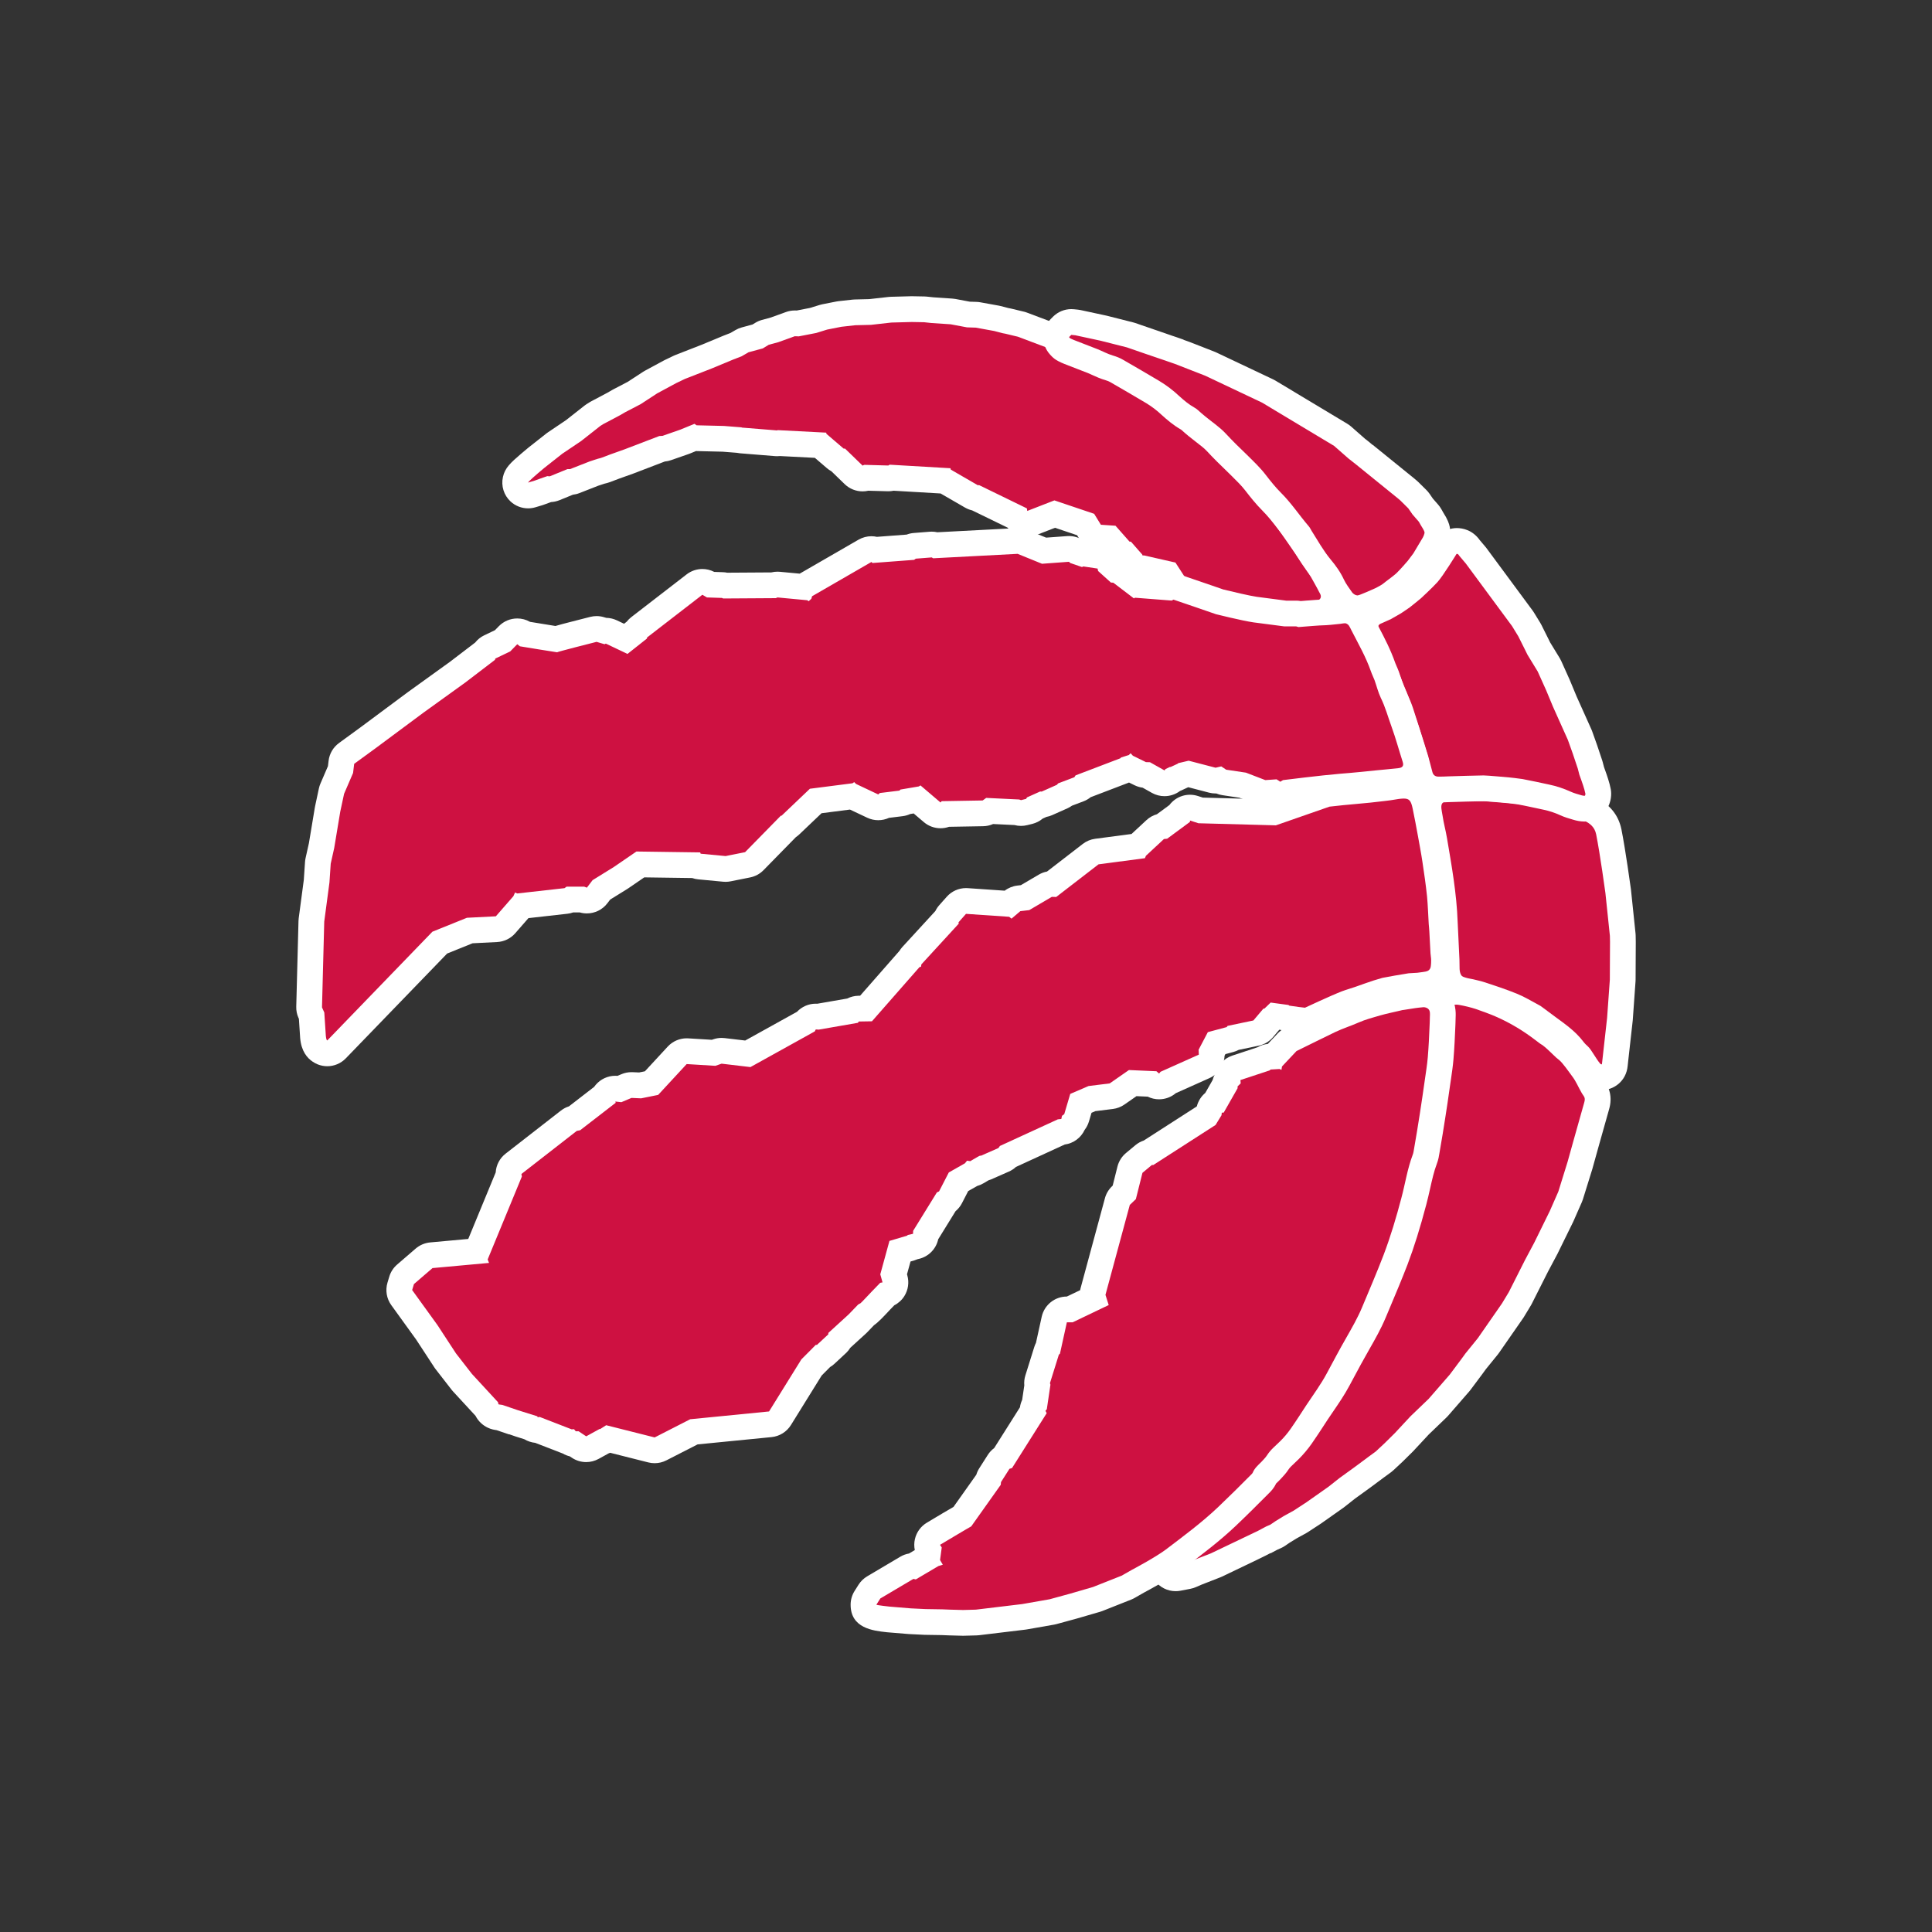
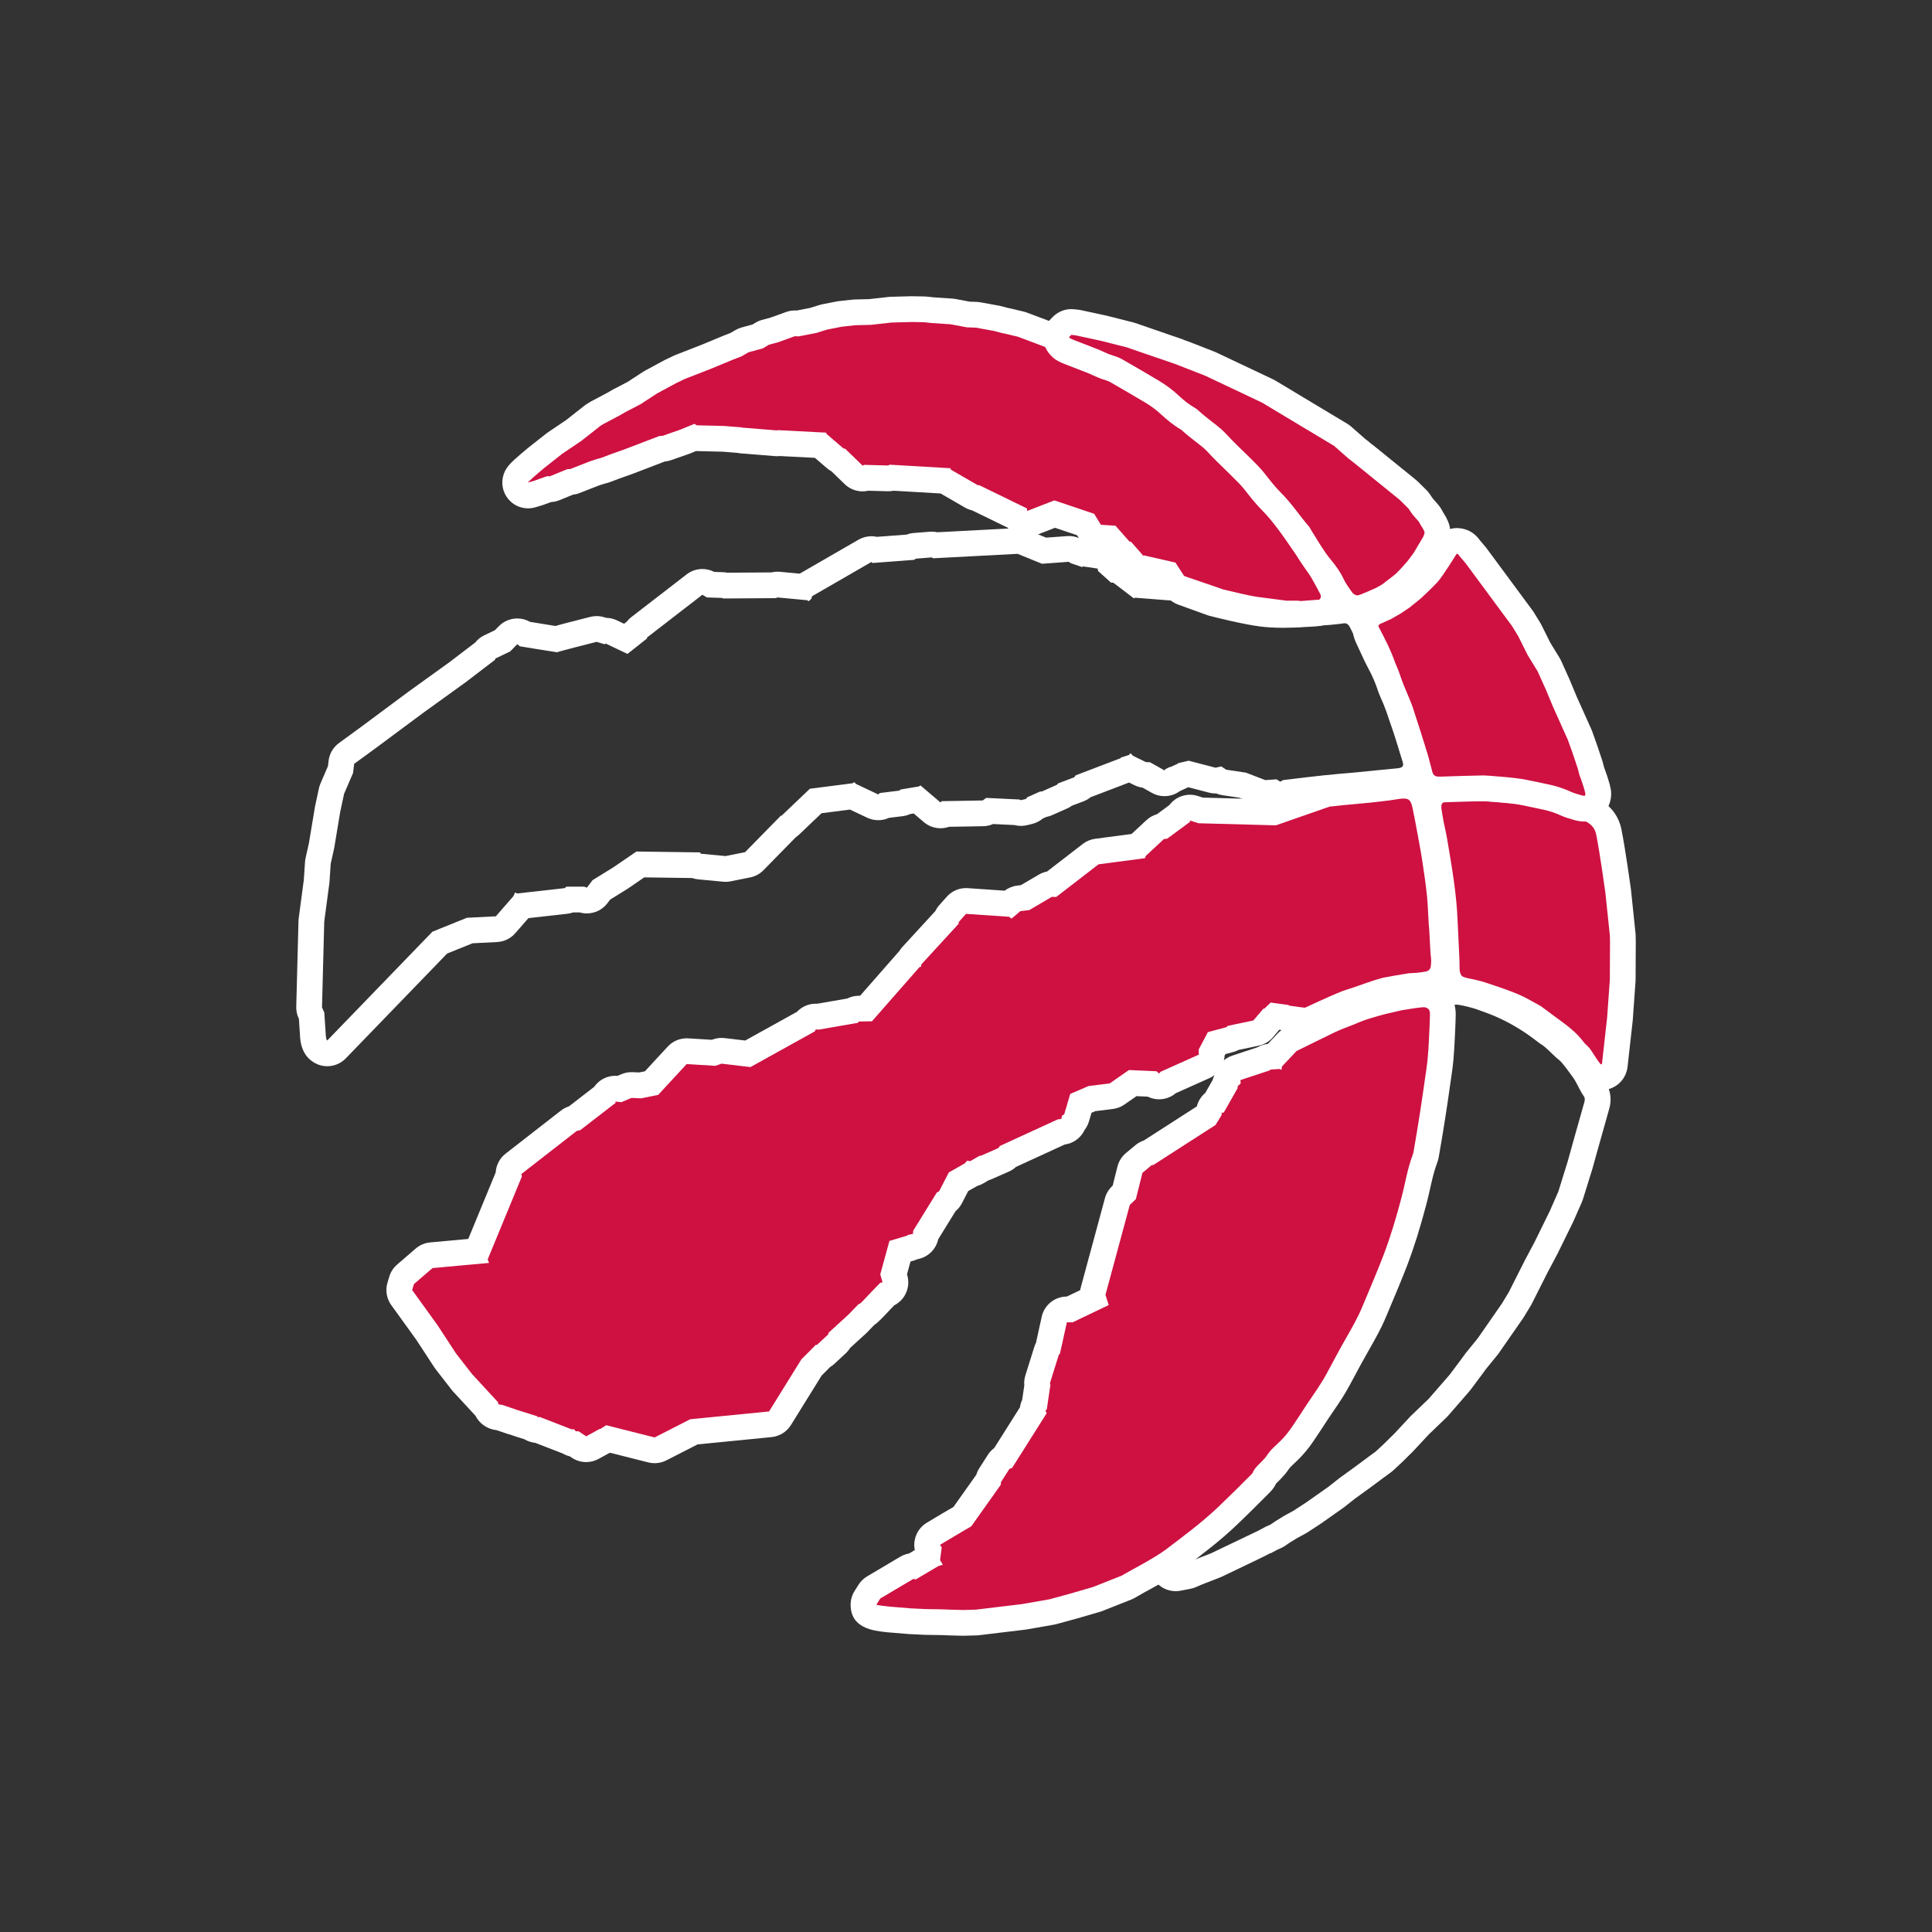
<svg xmlns="http://www.w3.org/2000/svg" width="150px" height="150px" viewBox="0 0 150 150" version="1.1">
  <rect x="0" y="0" width="150" height="150" fill="#333333" stroke="none" />
  <title>TOR</title>
  <desc>Created with Sketch.</desc>
  <defs />
  <g id="TOR" stroke="none" stroke-width="1" fill="none" fill-rule="evenodd">
    <g id="Group-34" transform="translate(23, 23)">
-       <path d="M68.274,99.539 C67.957,99.539 67.654,99.389 67.464,99.126 L67.272,98.86 C66.907,98.327 66.988,97.863 67.068,97.632 C67.324,96.892 68.094,96.648 68.839,96.414 C69.095,96.333 69.524,96.198 69.639,96.109 C69.893,95.893 70.173,95.702 70.456,95.514 C71.067,95.105 71.571,94.628 72.032,94.168 C72.215,93.983 72.423,93.812 72.631,93.643 C72.631,93.643 72.903,93.42 72.961,93.376 L73.671,92.641 L74.23,92.049 L74.644,91.619 C74.941,91.313 75.239,91.009 75.513,90.682 C76.145,89.949 76.796,89.158 77.458,88.32 C77.689,88.034 77.882,87.736 78.078,87.437 L78.424,86.918 C78.492,86.814 78.56,86.712 78.638,86.609 C79.027,86.068 79.33,85.585 79.58,85.105 C79.946,84.427 80.357,83.8 80.755,83.193 L81.104,82.66 C81.381,82.227 81.671,81.761 81.873,81.284 C81.982,81.021 82.123,80.767 82.266,80.513 C82.36,80.348 82.455,80.183 82.533,80.01 C82.729,79.58 82.91,79.145 83.091,78.711 L83.378,78.027 C83.404,77.952 83.462,77.786 83.587,77.617 C84.055,76.863 84.392,75.934 84.749,74.949 L84.978,74.316 C85.393,73.173 85.786,72.094 86.005,70.959 C86.14,70.237 86.357,69.529 86.647,68.858 C86.722,68.679 86.771,68.429 86.823,68.163 L87.078,66.94 C87.315,65.814 87.552,64.688 87.767,63.556 C87.895,62.875 88.003,62.153 88.107,61.283 C88.153,60.911 88.179,60.539 88.207,60.167 L88.277,59.255 C88.32,58.687 88.362,58.123 88.415,57.556 C88.432,57.339 88.447,57.1 88.461,56.857 C88.488,56.426 88.515,55.987 88.56,55.578 C88.596,55.204 88.651,54.629 89.177,54.266 C89.474,54.08 89.76,54 90.069,54 C90.196,54 90.331,54.014 90.476,54.04 C90.859,54.105 91.481,54.25 91.912,54.395 C92.45,54.586 92.977,54.773 93.48,54.989 C94.69,55.514 95.814,56.185 96.921,57.04 C97.027,57.122 97.125,57.203 97.238,57.267 C97.273,57.286 97.306,57.308 97.339,57.331 C97.626,57.538 97.888,57.793 98.168,58.061 L98.499,58.377 C98.618,58.464 98.838,58.644 99.035,58.877 C99.171,59.036 99.533,59.495 99.667,59.698 C99.697,59.742 99.742,59.802 99.79,59.864 C99.903,60.016 100.023,60.18 100.119,60.34 C100.23,60.525 100.331,60.719 100.429,60.912 C100.538,61.124 100.642,61.335 100.77,61.515 C101.051,61.914 101.112,62.376 100.955,62.893 C100.505,64.461 99.664,67.492 99.664,67.492 L98.941,69.817 C98.929,69.853 98.917,69.889 98.901,69.923 L98.243,71.42 L97.014,73.924 L96.28,75.305 L95.037,77.769 L94.465,78.721 L92.558,81.469 L91.55,82.716 L91.266,83.107 L90.364,84.316 L88.68,86.258 L87.201,87.684 L86.028,88.946 L85.239,89.727 L84.498,90.423 C84.468,90.45 84.437,90.476 84.404,90.501 L82.789,91.693 L81.573,92.573 L80.769,93.211 L79.006,94.455 L77.987,95.122 L77.156,95.582 L76.553,95.954 L76.2,96.196 C76.149,96.23 76.095,96.261 76.04,96.285 L75.71,96.431 C75.709,96.434 75.248,96.677 75.166,96.723 L75.16,96.712 C74.857,96.878 74.034,97.27 71.445,98.505 L69.92,99.102 L69.437,99.31 C69.371,99.34 69.3,99.361 69.229,99.375 L68.461,99.521 C68.399,99.533 68.336,99.539 68.274,99.539" id="Fill-1" fill="#CE1141" />
      <path d="M90.07,53 C89.574,53 89.112,53.129 88.698,53.384 C88.669,53.402 88.639,53.421 88.611,53.44 C87.699,54.069 87.606,55.052 87.572,55.422 L87.566,55.481 C87.521,55.894 87.492,56.348 87.465,56.796 C87.45,57.031 87.435,57.266 87.418,57.491 C87.367,58.035 87.325,58.604 87.282,59.176 L87.259,59.469 C87.242,59.666 87.225,59.889 87.21,60.11 C87.183,60.461 87.159,60.812 87.116,61.159 C87.014,62.012 86.909,62.713 86.785,63.37 C86.573,64.491 86.332,65.636 86.098,66.743 L85.905,67.663 C85.884,67.758 85.864,67.862 85.843,67.968 C85.802,68.174 85.76,68.388 85.718,68.491 C85.411,69.2 85.172,69.98 85.022,70.779 C84.82,71.828 84.439,72.873 84.037,73.979 L83.873,74.432 L83.81,74.604 C83.476,75.526 83.161,76.397 82.716,77.12 C82.56,77.356 82.479,77.572 82.439,77.683 C82.349,77.894 82.261,78.105 82.173,78.317 C81.995,78.744 81.817,79.171 81.626,79.591 C81.556,79.744 81.475,79.883 81.396,80.021 C81.253,80.275 81.091,80.562 80.949,80.901 C80.78,81.3 80.516,81.725 80.26,82.124 L79.931,82.627 C79.517,83.257 79.09,83.908 78.707,84.62 C78.467,85.077 78.188,85.521 77.815,86.04 C77.749,86.128 77.672,86.243 77.595,86.358 L77.515,86.477 C77.415,86.626 77.329,86.757 77.244,86.887 C77.052,87.179 76.872,87.454 76.69,87.679 C76.023,88.524 75.382,89.304 74.765,90.018 C74.507,90.324 74.23,90.61 73.936,90.913 C73.791,91.063 73.645,91.213 73.503,91.364 L72.898,92.003 L72.347,92.586 C72.275,92.642 72.218,92.688 72.167,92.732 L72.004,92.866 C71.796,93.034 71.559,93.226 71.324,93.462 C70.903,93.882 70.444,94.317 69.948,94.649 L69.883,94.693 C69.633,94.86 69.355,95.047 69.075,95.276 C68.954,95.328 68.709,95.406 68.539,95.459 C67.697,95.725 66.544,96.089 66.124,97.305 C65.883,98 65.996,98.765 66.432,99.402 C66.442,99.417 66.452,99.431 66.463,99.445 L66.655,99.711 C67.036,100.236 67.641,100.538 68.275,100.538 C68.4,100.538 68.526,100.526 68.652,100.503 L69.42,100.355 C69.562,100.328 69.701,100.285 69.834,100.229 L70.316,100.021 L71.741,99.465 C71.787,99.447 71.832,99.428 71.876,99.407 C74.252,98.273 75.204,97.819 75.64,97.581 L75.65,97.597 C75.729,97.553 76.041,97.389 76.174,97.318 L76.446,97.198 C76.557,97.149 76.665,97.089 76.766,97.021 L77.119,96.779 L77.679,96.435 L78.403,96.038 C78.449,96.013 78.493,95.986 78.536,95.958 L79.526,95.311 C79.546,95.298 79.565,95.285 79.585,95.271 L81.302,94.06 C81.332,94.039 81.361,94.017 81.39,93.994 L82.195,93.358 L83.367,92.51 L84.485,91.679 L84.994,91.308 C85.06,91.26 85.123,91.208 85.182,91.151 L85.905,90.476 C85.918,90.463 85.93,90.45 85.944,90.438 L86.705,89.686 C86.724,89.666 86.743,89.646 86.761,89.626 L87.935,88.365 L89.312,87.043 C89.355,87.001 89.396,86.958 89.435,86.913 L91.073,85.029 C91.105,84.992 91.136,84.953 91.166,84.914 L92.062,83.715 L92.361,83.305 L93.292,82.158 C93.323,82.119 93.352,82.08 93.381,82.039 L95.254,79.343 C95.278,79.308 95.3,79.272 95.323,79.236 L95.857,78.353 C95.883,78.309 95.908,78.265 95.93,78.219 L97.184,75.734 L97.882,74.422 C97.893,74.403 97.903,74.384 97.913,74.364 L99.124,71.898 C99.136,71.873 99.148,71.848 99.16,71.821 L99.818,70.325 C99.848,70.256 99.875,70.186 99.897,70.113 L100.611,67.817 L100.629,67.759 C100.629,67.758 101.469,64.731 101.922,63.15 C102.223,62.153 101.912,61.399 101.595,60.947 C101.515,60.835 101.416,60.641 101.32,60.453 C101.211,60.242 101.101,60.03 100.981,59.829 C100.844,59.603 100.703,59.414 100.59,59.263 C100.552,59.212 100.515,59.165 100.485,59.121 C100.312,58.861 99.932,58.385 99.789,58.218 C99.573,57.961 99.333,57.755 99.118,57.586 C99.032,57.505 98.948,57.424 98.867,57.345 C98.574,57.062 98.271,56.77 97.925,56.52 C97.86,56.472 97.792,56.429 97.721,56.39 C97.661,56.353 97.604,56.303 97.546,56.257 C96.36,55.34 95.166,54.628 93.883,54.072 C93.312,53.827 92.726,53.621 92.257,53.455 C91.733,53.278 91.055,53.124 90.637,53.052 C90.446,53.018 90.255,53 90.07,53 M90.07,55 C90.141,55 90.217,55.009 90.299,55.023 C90.671,55.087 91.24,55.223 91.591,55.342 C92.097,55.521 92.604,55.7 93.088,55.907 C94.256,56.414 95.293,57.043 96.311,57.83 C96.452,57.94 96.593,58.051 96.754,58.14 C97.083,58.378 97.425,58.744 97.819,59.109 C97.979,59.232 98.139,59.364 98.272,59.521 C98.397,59.667 98.716,60.07 98.834,60.249 C98.953,60.424 99.135,60.641 99.262,60.853 C99.507,61.262 99.697,61.729 99.958,62.095 C100.071,62.256 100.054,62.418 99.999,62.601 C99.545,64.188 98.701,67.224 98.701,67.224 L97.987,69.52 L97.329,71.017 L96.118,73.482 L95.398,74.834 L94.145,77.318 L93.611,78.202 L91.738,80.897 L90.775,82.085 L90.46,82.518 L89.564,83.717 L87.926,85.601 L86.509,86.962 L85.298,88.264 L84.537,89.016 L83.815,89.692 L83.293,90.074 L82.194,90.89 L80.988,91.763 L80.15,92.426 L78.431,93.637 L77.441,94.284 L76.675,94.705 L76.031,95.101 L75.637,95.369 L75.302,95.517 C75.302,95.517 74.68,95.845 74.664,95.857 C74.656,95.865 71.015,97.602 71.015,97.602 L69.557,98.17 L69.043,98.392 L68.275,98.538 L68.083,98.272 C67.561,97.511 69.634,97.43 70.288,96.87 C70.528,96.665 70.794,96.491 71.059,96.313 C71.676,95.9 72.216,95.397 72.739,94.875 C72.96,94.653 73.219,94.459 73.461,94.258 C73.554,94.174 73.665,94.104 73.751,94.012 C74.155,93.587 74.553,93.161 74.957,92.736 C75.4,92.268 75.865,91.818 76.28,91.324 C76.952,90.546 77.61,89.742 78.244,88.938 C78.582,88.522 78.858,88.063 79.16,87.616 C79.254,87.48 79.337,87.345 79.439,87.208 C79.818,86.681 80.166,86.146 80.467,85.567 C80.908,84.75 81.439,83.985 81.945,83.202 C82.258,82.714 82.565,82.216 82.795,81.672 C82.974,81.242 83.251,80.851 83.445,80.422 C83.746,79.762 84.014,79.087 84.299,78.419 C84.324,78.355 84.346,78.273 84.393,78.21 C84.994,77.249 85.37,76.17 85.755,75.11 C86.221,73.814 86.722,72.521 86.988,71.147 C87.11,70.497 87.3,69.868 87.566,69.255 C87.721,68.881 87.776,68.473 87.862,68.072 C88.164,66.631 88.476,65.19 88.751,63.74 C88.897,62.962 89.008,62.185 89.101,61.401 C89.174,60.811 89.202,60.215 89.254,59.62 C89.303,58.96 89.35,58.306 89.412,57.647 C89.462,57.013 89.486,56.315 89.555,55.687 C89.581,55.444 89.586,55.198 89.747,55.087 C89.849,55.023 89.954,55 90.07,55" id="Fill-3" fill="#FFFFFF" />
      <path d="M101.439,60.474 C101.105,60.474 100.782,60.316 100.55,60.039 C100.4,59.863 100.211,59.578 100.033,59.298 C99.913,59.111 99.801,58.924 99.71,58.824 C99.526,58.663 99.346,58.471 99.203,58.28 C98.746,57.679 98.1,57.207 97.417,56.707 L96.204,55.809 L95.655,55.5 C95.256,55.28 94.88,55.072 94.503,54.917 C93.671,54.579 92.744,54.273 91.939,54.012 C91.82,53.975 91.657,53.939 91.514,53.906 C91.398,53.878 91.292,53.854 91.21,53.831 L91.084,53.809 C90.933,53.782 90.783,53.751 90.625,53.703 C90.366,53.624 89.969,53.505 89.698,53.078 C89.482,52.746 89.426,52.36 89.418,52.096 C89.418,52.096 89.414,51.574 89.408,51.363 L89.344,50.059 C89.317,49.519 89.29,48.979 89.267,48.439 C89.196,46.453 88.871,44.536 88.526,42.505 L88.458,42.104 C88.405,41.785 88.35,41.541 88.297,41.301 C88.228,40.99 88.162,40.685 88.099,40.271 L88.07,40.102 C87.998,39.695 87.898,39.138 88.251,38.633 C88.736,38 89.479,38 89.878,38 C90.357,38 90.684,38.005 91.097,38.011 L91.45,38.016 C92.384,38.032 93.1,38.066 93.775,38.126 C94.627,38.206 95.612,38.304 96.574,38.469 C97.137,38.563 97.665,38.713 98.175,38.858 C98.409,38.924 98.643,38.991 98.881,39.052 C99.103,39.106 99.351,39.195 99.594,39.285 C99.715,39.33 99.835,39.375 99.95,39.411 C100.149,39.472 100.355,39.566 100.545,39.658 C100.857,39.809 101.758,40.249 101.998,41.401 C102.312,42.97 102.712,45.897 102.73,46.021 L103.081,49.394 L103.095,49.93 L103.082,52.905 L102.868,55.931 C102.868,55.931 102.487,59.373 102.469,59.505 C102.443,60.112 101.929,60.474 101.439,60.474" id="Fill-5" fill="#CE1141" />
      <path d="M89.784,37.166 C89.337,37.166 88.145,37.166 87.388,38.157 C87.371,38.178 87.356,38.2 87.341,38.222 C86.746,39.066 86.904,39.961 86.99,40.441 L87.016,40.59 C87.085,41.042 87.159,41.383 87.225,41.684 C87.275,41.91 87.328,42.138 87.377,42.435 L87.445,42.839 C87.784,44.834 88.103,46.721 88.172,48.633 C88.197,49.197 88.224,49.746 88.251,50.297 C88.272,50.727 88.294,51.156 88.314,51.587 C88.319,51.758 88.32,51.904 88.322,52.084 L88.323,52.252 C88.337,52.688 88.424,53.267 88.772,53.8 C89.231,54.526 89.945,54.737 90.18,54.806 C90.188,54.809 90.224,54.821 90.231,54.822 C90.466,54.895 90.665,54.931 90.808,54.958 C90.84,54.962 90.87,54.968 90.9,54.974 C90.983,54.996 91.084,55.02 91.192,55.044 C91.308,55.072 91.441,55.099 91.543,55.132 C92.322,55.383 93.225,55.681 94.031,56.01 C94.356,56.142 94.709,56.337 95.082,56.544 C95.23,56.627 95.379,56.709 95.528,56.789 L96.278,57.344 L96.514,57.52 L96.733,57.681 C97.356,58.136 97.944,58.566 98.319,59.057 C98.469,59.258 98.66,59.471 98.882,59.675 C98.948,59.767 99.019,59.886 99.097,60.005 C99.284,60.297 99.478,60.6 99.701,60.861 C100.112,61.352 100.716,61.639 101.344,61.639 C102.26,61.639 103.263,60.974 103.374,59.739 C103.391,59.587 103.412,59.383 103.412,59.383 L103.763,56.248 C103.766,56.221 103.769,56.194 103.77,56.166 L103.981,53.208 C103.984,53.163 103.987,53.118 103.987,53.075 L104.001,50.123 L103.992,49.627 C103.99,49.571 103.987,49.514 103.981,49.456 L103.632,46.114 C103.63,46.093 103.629,46.072 103.626,46.051 C103.608,45.926 103.204,42.969 102.885,41.379 C102.656,40.279 101.99,39.462 100.904,38.931 C100.707,38.837 100.448,38.712 100.138,38.617 C100.058,38.592 99.954,38.553 99.849,38.514 C99.603,38.422 99.325,38.319 99.016,38.243 C98.805,38.19 98.579,38.126 98.355,38.062 C97.817,37.91 97.263,37.752 96.638,37.648 C95.651,37.478 94.642,37.377 93.775,37.297 C93.07,37.233 92.331,37.197 91.374,37.182 L90.984,37.176 C90.582,37.17 90.255,37.166 89.784,37.166 M89.784,39.166 C90.385,39.166 90.743,39.173 91.341,39.181 C92.094,39.194 92.841,39.221 93.591,39.288 C94.495,39.373 95.413,39.467 96.309,39.62 C97.073,39.748 97.787,39.993 98.54,40.187 C98.865,40.267 99.231,40.428 99.555,40.531 C99.719,40.581 99.879,40.657 100.028,40.73 C100.472,40.947 100.811,41.227 100.924,41.772 C101.234,43.319 101.642,46.322 101.642,46.322 L101.992,49.663 L102.001,50.114 L101.987,53.066 L101.775,56.026 L101.422,59.188 C101.422,59.188 101.4,59.414 101.383,59.538 C101.38,59.596 101.373,59.639 101.344,59.639 C101.32,59.639 101.272,59.623 101.222,59.563 C100.931,59.222 100.537,58.474 100.305,58.266 C100.16,58.139 100.022,57.998 99.909,57.846 C99.305,57.053 98.493,56.493 97.707,55.916 C97.374,55.667 97.037,55.416 96.703,55.17 C96.641,55.123 96.579,55.077 96.511,55.047 C95.936,54.74 95.38,54.4 94.785,54.157 C93.942,53.813 93.019,53.508 92.151,53.227 C91.913,53.151 91.564,53.083 91.377,53.032 C91.195,52.989 91.017,52.972 90.826,52.913 C90.669,52.861 90.534,52.843 90.448,52.708 C90.368,52.584 90.329,52.403 90.323,52.233 C90.32,51.952 90.32,51.773 90.311,51.496 C90.267,50.514 90.213,49.541 90.171,48.562 C90.094,46.382 89.712,44.245 89.349,42.102 C89.228,41.38 89.103,41.014 88.993,40.286 C88.936,39.925 88.835,39.574 88.975,39.373 C89.126,39.178 89.466,39.166 89.784,39.166" id="Fill-7" fill="#FFFFFF" />
      <path d="M76.646,24.742 C76.006,24.742 75.429,24.709 74.933,24.644 C73.66,24.485 71.263,23.872 71.163,23.846 L68.816,23.002 C68.611,22.928 68.436,22.788 68.317,22.605 L67.642,21.561 L65.701,21.122 C65.317,21.122 64.975,20.904 64.808,20.573 L64.264,19.954 C64.145,19.896 64.037,19.815 63.948,19.714 L63.129,18.788 L62.405,18.74 C62.083,18.718 61.79,18.541 61.62,18.265 L61.287,17.723 L58.887,16.913 L57.117,17.602 C57,17.648 56.877,17.67 56.754,17.67 C56.579,17.67 56.403,17.624 56.248,17.532 C56.098,17.445 55.977,17.321 55.892,17.176 L52.75,15.647 C52.629,15.628 52.513,15.594 52.422,15.541 L50.324,14.328 L46.284,14.092 C46.184,14.125 46.08,14.141 45.974,14.141 C45.964,14.141 44.294,14.096 44.294,14.096 C44.189,14.132 44.08,14.15 43.971,14.15 C43.716,14.15 43.465,14.053 43.274,13.867 L42.131,12.759 C42.031,12.719 41.938,12.662 41.854,12.591 L40.659,11.566 L37.495,11.402 C37.437,11.413 37.379,11.419 37.322,11.419 C37.3,11.419 34.523,11.195 34.523,11.195 C34.462,11.19 34.402,11.179 34.344,11.163 C34.344,11.163 33.131,11.068 33.129,11.068 C33.058,11.068 31.055,11.019 31.055,11.019 C30.998,11.018 30.942,11.012 30.886,11 L30.203,11.281 L28.764,11.784 C28.675,11.815 28.583,11.833 28.489,11.838 L28.397,11.843 L25.835,12.825 L24.693,13.233 C24.038,13.489 23.838,13.559 23.695,13.578 C23.496,13.638 23.087,13.778 23.087,13.778 L21.624,14.352 C21.507,14.397 21.384,14.421 21.259,14.421 L20.06,14.908 C19.939,14.957 19.811,14.982 19.682,14.982 C19.665,14.982 19.618,14.98 19.611,14.98 C19.344,15.074 18.872,15.248 18.872,15.248 L18.288,15.426 C18.193,15.454 18.096,15.468 18,15.468 C17.751,15.468 17.507,15.375 17.319,15.2 C17.06,14.959 16.947,14.598 17.024,14.252 C17.097,13.923 17.233,13.739 18.118,12.981 L18.626,12.554 L20.042,11.437 L21.569,10.406 L22.989,9.285 C23.015,9.264 23.043,9.244 23.071,9.226 L23.284,9.091 L24.652,8.363 L25.049,8.133 L26.28,7.491 L27.471,6.708 L29.005,5.874 L29.739,5.52 L31.9,4.674 L33.526,3.998 L34.144,3.759 L34.609,3.487 C34.685,3.443 34.767,3.409 34.852,3.386 L35.826,3.122 L36.162,2.916 C36.243,2.867 36.331,2.829 36.422,2.804 L37.174,2.599 L38.366,2.164 C38.475,2.125 38.59,2.105 38.706,2.105 C38.716,2.105 38.936,2.112 38.936,2.112 L40.13,1.879 L40.919,1.635 C40.953,1.624 40.987,1.616 41.021,1.609 L42.13,1.389 L43.291,1.257 L44.596,1.221 L46.091,1.049 L47.767,1 L48.77,1.018 L49.393,1.082 L50.876,1.18 C50.916,1.183 50.955,1.188 50.994,1.195 L52.186,1.419 L52.793,1.439 C52.842,1.44 52.891,1.446 52.939,1.454 L54.363,1.713 L55.108,1.904 L55.247,1.928 L56.246,2.165 C56.289,2.175 56.332,2.188 56.374,2.203 L58.769,3.105 L60.374,3.688 L60.805,3.869 L62.871,4.982 L65.753,6.733 L66.575,7.169 C66.625,7.195 66.672,7.226 66.716,7.26 L69.125,9.121 L72.136,11.901 L72.977,12.725 L75.688,15.7 C75.711,15.725 75.734,15.752 75.754,15.78 L76.206,16.393 L76.652,16.919 L79.057,20.378 L79.633,21.277 C79.999,21.921 80.22,22.325 80.311,22.511 C80.579,22.977 80.622,23.413 80.446,23.82 C80.145,24.534 79.462,24.598 79.238,24.62 C79.079,24.638 78.901,24.648 78.71,24.657 L78.394,24.675 C77.913,24.709 77.294,24.742 76.647,24.742 L76.646,24.742 Z" id="Fill-10" fill="#CE1141" />
      <path d="M47.794,0 C47.776,0 47.758,0 47.74,0 L46.149,0.043 C46.092,0.045 46.036,0.049 45.979,0.056 L44.484,0.224 L43.352,0.252 C43.294,0.253 43.238,0.257 43.181,0.264 L42.105,0.383 C42.048,0.389 41.992,0.397 41.936,0.409 L40.827,0.628 C40.759,0.642 40.691,0.659 40.625,0.68 L39.887,0.908 L38.854,1.109 L38.769,1.106 C38.748,1.105 38.727,1.105 38.707,1.105 C38.475,1.105 38.244,1.146 38.026,1.225 L36.833,1.656 L36.159,1.839 C35.977,1.889 35.802,1.964 35.641,2.063 L35.426,2.194 L34.59,2.421 C34.42,2.467 34.257,2.535 34.106,2.624 L33.71,2.854 L33.189,3.056 C33.173,3.062 33.157,3.068 33.142,3.075 L31.495,3.759 L29.445,4.559 C29.398,4.577 29.352,4.597 29.306,4.619 L28.615,4.951 C28.586,4.965 28.557,4.979 28.529,4.995 L27.066,5.786 C27.017,5.812 26.97,5.84 26.924,5.871 L25.731,6.649 L24.626,7.225 C24.6,7.238 24.575,7.252 24.549,7.267 L24.152,7.496 L22.884,8.168 C22.837,8.193 22.791,8.22 22.746,8.249 L22.533,8.384 C22.477,8.42 22.423,8.458 22.371,8.499 L20.949,9.618 L19.784,10.403 L19.546,10.563 C19.504,10.591 19.463,10.621 19.423,10.652 L18.031,11.749 L17.983,11.789 L17.482,12.209 C16.621,12.947 16.206,13.327 16.048,14.03 C15.893,14.724 16.117,15.447 16.637,15.932 C17.012,16.281 17.501,16.468 18,16.468 C18.192,16.468 18.386,16.44 18.575,16.384 L19.101,16.226 C19.14,16.214 19.178,16.201 19.217,16.187 C19.219,16.186 19.53,16.071 19.784,15.98 C20.008,15.968 20.229,15.919 20.438,15.834 L21.479,15.409 C21.653,15.39 21.825,15.348 21.988,15.283 L23.454,14.709 C23.55,14.676 23.782,14.598 23.936,14.551 C24.2,14.499 24.498,14.384 25.058,14.165 L26.15,13.775 L28.612,12.832 C28.776,12.817 28.938,12.783 29.093,12.729 L30.482,12.245 C30.516,12.233 30.549,12.22 30.583,12.206 L31.038,12.02 C31.156,12.022 32.676,12.059 33.1,12.069 L34.21,12.156 C34.289,12.173 34.368,12.186 34.442,12.192 L37.175,12.413 C37.23,12.417 37.283,12.419 37.337,12.419 C37.412,12.419 37.485,12.416 37.559,12.407 L40.266,12.547 L41.203,13.35 C41.311,13.443 41.428,13.523 41.551,13.59 L42.579,14.586 C42.96,14.956 43.462,15.15 43.971,15.15 C44.12,15.15 44.269,15.133 44.416,15.1 L45.919,15.141 C45.938,15.141 45.956,15.142 45.974,15.142 C46.111,15.142 46.248,15.127 46.38,15.1 L50.028,15.313 L51.921,16.407 C52.095,16.507 52.282,16.581 52.474,16.625 L55.232,17.968 C55.376,18.135 55.546,18.28 55.741,18.395 C56.052,18.578 56.403,18.67 56.754,18.67 C57,18.67 57.246,18.625 57.48,18.534 L58.911,17.977 L60.625,18.555 L60.769,18.79 C61.108,19.341 61.693,19.695 62.339,19.738 L62.653,19.759 L63.198,20.376 C63.323,20.519 63.467,20.641 63.625,20.741 L63.987,21.153 C64.321,21.709 64.915,22.08 65.584,22.119 L67.023,22.446 L67.477,23.148 C67.714,23.515 68.065,23.794 68.475,23.942 L70.73,24.759 C70.791,24.781 70.852,24.799 70.914,24.815 C71.174,24.882 73.496,25.473 74.815,25.637 C75.342,25.706 75.961,25.742 76.645,25.742 C77.2,25.742 77.794,25.719 78.463,25.673 C78.565,25.666 78.663,25.661 78.757,25.656 C78.972,25.646 79.172,25.634 79.351,25.613 C80.641,25.492 81.172,24.673 81.373,24.196 C81.575,23.73 81.714,22.959 81.196,22.043 C81.117,21.886 80.947,21.567 80.534,20.833 C80.515,20.801 80.496,20.768 80.475,20.736 L79.919,19.869 C79.906,19.849 79.892,19.828 79.878,19.808 L77.53,16.424 C77.495,16.373 77.457,16.323 77.417,16.276 L76.972,15.748 L76.56,15.188 C76.519,15.131 76.475,15.078 76.428,15.026 L75.653,14.175 L73.755,12.092 C73.73,12.064 73.705,12.038 73.677,12.012 L72.859,11.208 C72.845,11.194 72.831,11.18 72.816,11.167 L69.873,8.445 C69.829,8.405 69.784,8.367 69.737,8.331 L67.328,6.469 C67.239,6.4 67.144,6.339 67.044,6.286 L66.223,5.85 L63.434,4.153 C63.406,4.136 63.377,4.119 63.347,4.103 L61.366,3.031 C61.31,3 61.253,2.973 61.195,2.948 L60.813,2.787 C60.781,2.773 60.749,2.76 60.715,2.748 L59.099,2.162 L56.726,1.268 C56.643,1.237 56.558,1.211 56.471,1.191 L56.286,1.148 L55.531,0.966 C55.498,0.958 55.464,0.951 55.431,0.944 L55.294,0.918 L54.687,0.761 C54.639,0.749 54.59,0.738 54.542,0.729 L53.117,0.471 C53.02,0.453 52.922,0.442 52.825,0.439 L52.294,0.422 L51.179,0.212 C51.101,0.198 51.022,0.188 50.943,0.183 L49.461,0.083 L48.967,0.03 C48.908,0.023 48.849,0.02 48.789,0.018 L47.832,0 L47.794,0 Z M47.794,2 L48.751,2.018 L49.285,2.076 L50.81,2.178 L52.077,2.416 L52.76,2.438 L54.184,2.697 L54.857,2.872 L55.061,2.91 L55.836,3.097 L56.021,3.14 L58.417,4.042 L60.033,4.628 L60.415,4.79 L62.395,5.862 L65.234,7.588 L66.105,8.052 L68.514,9.913 L71.458,12.635 L72.277,13.439 L74.174,15.522 L74.949,16.373 L75.4,16.986 L75.887,17.564 L78.236,20.948 L78.792,21.816 C78.792,21.816 79.362,22.827 79.425,22.976 C79.469,23.058 79.605,23.245 79.528,23.423 C79.453,23.602 79.295,23.61 79.124,23.626 C78.894,23.653 78.623,23.657 78.324,23.678 C77.862,23.71 77.268,23.742 76.645,23.742 C76.117,23.742 75.568,23.719 75.062,23.653 C73.832,23.499 71.411,22.878 71.411,22.878 L69.157,22.062 L68.26,20.676 L65.823,20.123 L65.701,20.123 L65.687,20.059 L64.807,19.056 L64.697,19.052 L63.607,17.818 L62.472,17.742 L61.95,16.892 L58.863,15.85 L56.754,16.67 L56.727,16.471 L53.014,14.663 L52.923,14.676 L50.82,13.46 L50.793,13.354 L46.068,13.078 L45.974,13.142 L44.095,13.09 L43.971,13.15 L42.607,11.828 L42.505,11.832 L41.166,10.684 L41.144,10.59 L37.368,10.395 L37.337,10.419 L34.604,10.198 L34.56,10.178 L33.21,10.071 C33.182,10.071 31.08,10.02 31.08,10.02 L30.922,9.905 L29.823,10.356 L28.435,10.84 L28.186,10.854 L25.478,11.891 L24.357,12.291 C24.357,12.291 23.605,12.585 23.557,12.585 C23.556,12.585 23.555,12.585 23.555,12.584 C23.555,12.583 23.554,12.583 23.551,12.583 C23.497,12.583 22.766,12.831 22.766,12.831 L21.259,13.421 L21.057,13.421 L19.682,13.982 C19.682,13.982 19.516,13.974 19.497,13.966 C19.496,13.966 19.496,13.966 19.496,13.966 C19.46,13.966 18.525,14.311 18.525,14.311 L18,14.468 C18.019,14.382 18.769,13.741 18.769,13.741 L19.27,13.32 L20.661,12.223 L20.902,12.062 L22.127,11.236 L23.607,10.071 L23.82,9.936 L25.121,9.247 L25.549,8.999 L26.742,8.378 L28.017,7.545 L29.481,6.754 L30.172,6.422 L32.263,5.606 L33.91,4.921 L34.579,4.663 L35.113,4.351 L36.225,4.05 L36.684,3.769 L37.437,3.564 L38.706,3.105 L39.016,3.115 L40.375,2.851 L41.215,2.59 L42.325,2.371 L43.401,2.251 L44.621,2.221 L46.203,2.043 L47.794,2 Z" id="Fill-12" fill="#FFFFFF" />
      <path d="M100.011,39.785 C99.835,39.785 99.636,39.744 99.507,39.706 L99.346,39.66 C99.068,39.579 98.796,39.497 98.541,39.381 C98.069,39.161 97.555,38.992 97.054,38.889 L96.533,38.778 C96.03,38.67 95.524,38.562 95.02,38.468 C94.747,38.424 94.141,38.361 94.136,38.36 C93.337,38.286 92.358,38.205 92.19,38.204 C91.293,38.22 90.396,38.246 89.498,38.276 C89.244,38.288 88.973,38.298 88.702,38.298 C87.962,38.298 87.405,37.862 87.233,37.16 L87.106,36.673 C87.05,36.455 86.994,36.24 86.934,36.025 L86.577,34.872 L86.236,33.797 C86.075,33.29 85.914,32.782 85.749,32.277 C85.651,31.98 85.522,31.68 85.391,31.385 C85.236,31.026 85.098,30.675 84.961,30.325 C84.71,29.684 84.474,29.079 84.163,28.513 C83.916,28.054 83.699,27.584 83.484,27.116 L83.202,26.511 C83.127,26.36 83.066,26.174 83.027,25.973 C82.955,25.57 83.03,25.236 83.247,24.934 C83.505,24.619 83.772,24.511 83.915,24.453 C84.065,24.391 84.581,24.152 84.581,24.152 L85.271,23.751 C85.268,23.751 85.737,23.441 85.851,23.356 C85.995,23.249 86.647,22.711 86.675,22.689 L86.674,22.689 C86.672,22.689 87.482,21.942 87.87,21.513 C88.125,21.23 88.82,20.157 89.231,19.486 C89.356,19.281 89.549,19.131 89.771,19.058 C89.879,19.021 89.996,19 90.108,19 C90.513,19 90.846,19.185 91.099,19.55 C91.243,19.718 91.575,20.116 91.575,20.116 L95.195,25.009 L95.734,25.882 L96.49,27.394 L97.239,28.612 C97.26,28.648 97.28,28.685 97.297,28.723 L97.955,30.186 L98.495,31.484 L99.64,34.035 L100.04,35.145 L100.446,36.355 L100.589,36.903 L100.703,37.204 C100.751,37.335 101,38.027 101.074,38.454 C101.153,38.921 100.936,39.52 100.384,39.721 L100.383,39.719 C100.263,39.762 100.13,39.785 100.011,39.785" id="Fill-14" fill="#CE1141" />
      <path d="M90.109,18 C89.894,18 89.674,18.037 89.466,18.106 C89.02,18.251 88.631,18.551 88.38,18.963 C87.884,19.771 87.297,20.653 87.124,20.85 C86.845,21.157 86.24,21.728 85.998,21.953 C85.852,22.072 85.394,22.448 85.263,22.547 C85.152,22.629 84.848,22.831 84.723,22.914 L84.084,23.281 C83.943,23.346 83.66,23.476 83.566,23.516 C83.354,23.602 82.902,23.784 82.525,24.236 C82.493,24.275 82.462,24.314 82.432,24.355 C82.059,24.877 81.926,25.471 82.038,26.121 C82.102,26.454 82.193,26.727 82.317,26.975 C82.395,27.14 82.488,27.34 82.58,27.541 C82.796,28.009 83.018,28.493 83.279,28.979 C83.568,29.504 83.793,30.08 84.031,30.689 C84.172,31.05 84.314,31.413 84.469,31.771 C84.589,32.042 84.715,32.335 84.803,32.598 C84.961,33.079 85.117,33.573 85.273,34.066 C85.392,34.444 85.512,34.822 85.633,35.198 C85.678,35.349 85.738,35.54 85.797,35.73 C85.859,35.926 85.921,36.122 85.978,36.319 C86.032,36.505 86.084,36.71 86.136,36.916 C86.18,37.086 86.224,37.258 86.271,37.43 C86.558,38.549 87.526,39.298 88.69,39.298 C88.991,39.298 89.278,39.288 89.565,39.274 C90.424,39.246 91.317,39.22 92.218,39.204 C92.365,39.209 93.301,39.288 94.058,39.357 C94.057,39.357 94.612,39.415 94.885,39.459 C95.327,39.542 95.817,39.647 96.305,39.751 L96.845,39.867 C97.273,39.955 97.724,40.104 98.121,40.287 C98.47,40.447 98.8,40.542 99.066,40.62 L99.219,40.664 C99.354,40.704 99.672,40.785 100.013,40.785 C100.254,40.785 100.506,40.74 100.739,40.655 L100.74,40.656 C101.798,40.263 102.211,39.139 102.061,38.281 C101.976,37.797 101.74,37.125 101.642,36.857 L101.536,36.561 L101.434,36.17 C101.422,36.126 101.41,36.082 101.395,36.039 L100.997,34.848 L100.613,33.771 C100.595,33.722 100.576,33.674 100.554,33.626 L99.409,31.075 L98.891,29.829 C98.884,29.812 98.877,29.793 98.869,29.776 L98.211,28.313 C98.175,28.236 98.137,28.163 98.093,28.091 L97.348,26.872 L97.203,26.576 L96.671,25.51 C96.645,25.459 96.617,25.409 96.587,25.36 L96.097,24.56 C96.067,24.511 96.035,24.463 96.001,24.416 L95.793,24.135 L92.418,19.568 C92.394,19.536 92.37,19.504 92.344,19.474 C92.344,19.474 92.073,19.15 91.89,18.937 C91.313,18.125 90.528,18 90.109,18 M90.109,20 C90.217,20 90.242,20.076 90.32,20.178 C90.486,20.369 90.809,20.756 90.809,20.756 L94.184,25.324 L94.392,25.604 L94.881,26.404 L95.41,27.462 L95.595,27.837 L96.386,29.133 L97.045,30.597 L97.573,31.868 L98.729,34.445 L99.1,35.482 L99.499,36.673 L99.623,37.153 L99.764,37.544 C99.764,37.544 100.028,38.265 100.09,38.625 C100.098,38.672 100.066,38.773 100.044,38.781 C100.038,38.784 100.027,38.785 100.013,38.785 C99.961,38.785 99.859,38.768 99.792,38.748 C99.505,38.662 99.219,38.59 98.959,38.471 C98.425,38.225 97.833,38.028 97.257,37.91 C96.575,37.766 95.888,37.612 95.205,37.485 C94.889,37.434 94.243,37.366 94.243,37.366 C94.243,37.366 92.487,37.204 92.192,37.204 L92.181,37.204 C91.271,37.221 90.37,37.247 89.467,37.276 C89.213,37.289 88.959,37.298 88.704,37.298 L88.69,37.298 C88.438,37.298 88.268,37.183 88.206,36.923 C88.098,36.528 88.006,36.136 87.896,35.75 C87.78,35.359 87.653,34.972 87.537,34.584 C87.257,33.717 86.986,32.837 86.701,31.966 C86.59,31.634 86.45,31.302 86.305,30.978 C85.88,29.992 85.561,28.979 85.042,28.032 C84.701,27.399 84.416,26.73 84.106,26.081 C84.059,25.986 84.029,25.884 84.009,25.783 C83.987,25.654 84.004,25.596 84.059,25.519 C84.123,25.443 84.234,25.404 84.328,25.365 C84.422,25.328 85.003,25.06 85.003,25.06 L85.774,24.617 C85.774,24.617 86.331,24.248 86.455,24.154 C86.583,24.061 87.312,23.46 87.312,23.46 C87.312,23.46 88.181,22.661 88.613,22.185 C89.047,21.701 90.085,20.008 90.085,20.008 C90.092,20.008 90.101,20 90.109,20" id="Fill-16" fill="#FFFFFF" />
      <path d="M82.392,24.228 C81.907,24.228 81.407,23.946 81.12,23.509 L81.003,23.344 C80.816,23.077 80.603,22.774 80.437,22.424 C80.238,21.993 79.956,21.57 79.545,21.082 C79.069,20.505 78.697,19.898 78.337,19.311 C78.223,19.125 78.109,18.939 77.993,18.755 C77.955,18.699 77.917,18.631 77.88,18.562 C77.563,18.173 77.289,17.82 77.016,17.467 C76.595,16.924 76.198,16.411 75.744,15.962 C75.256,15.473 74.836,14.943 74.489,14.49 C74.148,14.046 73.741,13.645 73.308,13.221 L73.095,13.01 C72.424,12.371 71.913,11.858 71.45,11.359 C71.174,11.061 70.834,10.8 70.474,10.523 C70.287,10.379 70.099,10.235 69.916,10.084 C69.916,10.084 69.498,9.728 69.435,9.671 C69.381,9.622 69.33,9.567 69.27,9.53 C68.698,9.211 68.255,8.827 67.883,8.491 C67.457,8.088 66.994,7.737 66.49,7.432 C65.569,6.886 64.644,6.345 63.706,5.807 C63.541,5.708 63.365,5.635 63.118,5.561 C62.793,5.467 62.493,5.329 62.227,5.207 C62.1,5.149 61.973,5.091 61.843,5.039 C61.545,4.918 61.247,4.805 60.95,4.692 C60.631,4.571 60.313,4.45 59.998,4.323 C59.902,4.289 59.625,4.151 59.625,4.151 C59.512,4.096 59.419,4.023 59.335,3.93 L59.258,3.844 C58.902,3.45 58.916,2.845 59.292,2.468 L59.466,2.294 C59.655,2.105 59.91,2 60.174,2 C60.206,2 60.239,2.001 60.272,2.005 L60.581,2.035 C60.62,2.039 60.657,2.044 60.694,2.053 L62.666,2.477 L64.735,3 C64.818,3.025 67.415,3.927 67.651,4 L67.651,4.003 C67.799,4.047 68.052,4.136 68.563,4.314 L68.56,4.323 C68.848,4.419 69.451,4.655 70.941,5.241 L75.416,7.356 L81.094,10.761 C81.146,10.792 81.195,10.828 81.24,10.867 L82.355,11.847 C82.607,12.043 82.793,12.187 82.929,12.309 L82.935,12.303 C83.002,12.359 86.156,14.912 86.156,14.912 L86.375,15.1 L87.042,15.756 C87.086,15.799 87.126,15.847 87.162,15.898 L87.459,16.328 L87.912,16.847 C87.955,16.897 87.994,16.951 88.027,17.009 L88.202,17.316 C88.512,17.787 88.558,18.008 88.578,18.102 C88.643,18.432 88.569,18.796 88.358,19.191 L87.593,20.474 C87.576,20.505 87.556,20.534 87.535,20.562 L87.1,21.141 C86.995,21.267 86.414,21.941 86.095,22.242 C85.875,22.438 85.589,22.655 85.362,22.826 C85.257,22.905 85.167,22.971 85.121,23.011 C84.916,23.205 84.493,23.432 84.26,23.548 L83.516,23.877 L83.094,24.051 C82.955,24.111 82.726,24.196 82.517,24.221 C82.478,24.226 82.432,24.228 82.392,24.228" id="Fill-18" fill="#CE1141" />
      <path d="M60.174,1 C59.647,1 59.137,1.209 58.76,1.585 L58.586,1.76 C57.833,2.512 57.802,3.723 58.514,4.513 L58.592,4.599 C58.756,4.782 58.954,4.933 59.174,5.044 C59.302,5.109 59.482,5.196 59.647,5.259 C59.96,5.385 60.276,5.505 60.593,5.626 C60.885,5.737 61.177,5.848 61.468,5.965 C61.583,6.012 61.695,6.064 61.808,6.116 C62.091,6.246 62.444,6.407 62.851,6.524 C62.994,6.568 63.103,6.611 63.183,6.658 C64.141,7.209 65.062,7.748 65.986,8.297 C66.415,8.557 66.821,8.864 67.178,9.202 C67.616,9.598 68.098,10.015 68.71,10.363 C68.728,10.379 68.744,10.395 68.762,10.41 C68.837,10.479 68.912,10.546 68.989,10.61 L69.086,10.692 L69.237,10.82 C69.251,10.832 69.265,10.844 69.278,10.855 C69.47,11.014 69.667,11.166 69.864,11.317 C70.204,11.577 70.497,11.802 70.714,12.037 C71.194,12.553 71.719,13.08 72.419,13.748 L72.613,13.939 C73.017,14.337 73.399,14.712 73.694,15.098 C74.062,15.577 74.507,16.136 75.027,16.66 C75.447,17.076 75.825,17.564 76.227,18.082 C76.479,18.408 76.739,18.744 77.023,19.08 C77.073,19.17 77.116,19.243 77.162,19.314 C77.263,19.472 77.374,19.654 77.486,19.836 C77.863,20.452 78.254,21.089 78.77,21.713 C79.132,22.144 79.368,22.496 79.524,22.833 C79.736,23.281 79.986,23.637 80.188,23.923 L80.306,24.092 C80.761,24.781 81.568,25.228 82.392,25.228 C82.417,25.228 82.451,25.228 82.477,25.226 C82.528,25.224 82.578,25.22 82.629,25.214 C82.896,25.184 83.192,25.099 83.509,24.961 L83.868,24.814 C83.886,24.807 83.903,24.799 83.921,24.792 C83.922,24.792 84.427,24.568 84.608,24.489 C84.641,24.475 84.675,24.459 84.707,24.443 C85.168,24.212 85.526,23.986 85.772,23.771 C85.819,23.733 85.887,23.682 85.966,23.623 C86.202,23.445 86.497,23.223 86.738,23.008 C86.752,22.996 86.765,22.984 86.778,22.972 C87.121,22.65 87.661,22.025 87.82,21.841 C87.847,21.809 87.873,21.776 87.899,21.742 L88.333,21.164 C88.376,21.107 88.415,21.048 88.452,20.987 L89.194,19.745 C89.209,19.718 89.225,19.69 89.239,19.663 C89.462,19.246 89.698,18.603 89.558,17.907 C89.509,17.665 89.408,17.341 89.041,16.771 L88.898,16.517 C88.831,16.4 88.753,16.291 88.665,16.189 L88.249,15.712 L87.984,15.329 C87.913,15.227 87.833,15.132 87.745,15.045 L87.131,14.438 C87.097,14.404 87.063,14.372 87.027,14.341 L86.835,14.177 C86.82,14.163 86.803,14.149 86.785,14.135 L84.992,12.683 C84.278,12.105 83.659,11.604 83.574,11.534 L83.566,11.544 C83.394,11.388 83.194,11.231 82.97,11.057 L81.899,10.116 C81.809,10.037 81.712,9.966 81.609,9.904 L76.018,6.546 C75.962,6.512 75.903,6.48 75.844,6.453 L71.431,4.364 C71.39,4.344 71.349,4.326 71.306,4.31 C69.936,3.772 69.267,3.509 68.887,3.381 L68.891,3.37 C68.422,3.206 68.141,3.107 67.949,3.048 L67.95,3.046 C67.776,2.99 66.374,2.507 65.146,2.08 C65.091,2.061 65.036,2.045 64.981,2.031 L62.947,1.516 C62.924,1.51 62.901,1.505 62.877,1.5 L60.904,1.075 C60.83,1.059 60.754,1.047 60.679,1.04 L60.369,1.009 C60.304,1.003 60.238,1 60.174,1 M60.174,3 L60.484,3.03 L62.456,3.455 L64.489,3.97 C64.489,3.97 67.343,4.96 67.372,4.96 C67.38,4.96 68.233,5.258 68.233,5.258 C68.249,5.258 70.575,6.171 70.575,6.171 L74.988,8.26 L80.579,11.619 L81.695,12.598 C81.695,12.598 82.288,13.061 82.288,13.065 C82.294,13.074 84.446,14.813 85.526,15.688 C85.589,15.743 85.725,15.859 85.725,15.859 L86.339,16.467 L86.668,16.943 L87.157,17.504 L87.332,17.811 C87.332,17.811 87.571,18.176 87.597,18.304 C87.625,18.441 87.476,18.72 87.476,18.72 L86.735,19.962 L86.3,20.541 C86.3,20.541 85.699,21.241 85.409,21.514 C85.108,21.783 84.585,22.147 84.457,22.262 C84.336,22.377 83.982,22.569 83.813,22.654 C83.628,22.734 83.111,22.963 83.111,22.963 L82.715,23.125 C82.715,23.125 82.507,23.215 82.4,23.228 L82.392,23.228 C82.277,23.228 82.072,23.139 81.954,22.959 C81.741,22.649 81.503,22.34 81.34,21.996 C81.077,21.425 80.712,20.915 80.311,20.438 C79.741,19.749 79.312,18.968 78.836,18.219 C78.759,18.101 78.706,17.963 78.612,17.861 C77.876,17.002 77.254,16.05 76.446,15.251 C76.023,14.825 75.647,14.357 75.281,13.881 C74.839,13.303 74.314,12.81 73.798,12.299 C73.245,11.772 72.7,11.237 72.183,10.679 C71.696,10.152 71.099,9.765 70.554,9.314 C70.457,9.23 70.358,9.148 70.263,9.068 C70.089,8.924 69.928,8.744 69.732,8.644 C69.295,8.4 68.921,8.082 68.554,7.75 C68.077,7.299 67.561,6.912 67.007,6.577 C66.074,6.023 65.146,5.48 64.204,4.939 C63.953,4.79 63.691,4.689 63.405,4.603 C62.993,4.484 62.614,4.271 62.216,4.111 C61.602,3.863 60.982,3.642 60.373,3.396 C60.277,3.361 60.077,3.26 60.077,3.26 L60,3.174 L60.174,3" id="Fill-20" fill="#FFFFFF" />
-       <path d="M2.409,58.781 C2.283,58.781 2.156,58.758 2.034,58.708 C2.018,58.702 2.003,58.695 1.988,58.687 C1.677,58.555 1.371,58.243 1.303,57.537 L1.193,55.857 L1.087,55.623 C1.026,55.486 0.996,55.337 1,55.186 L1.174,48.528 C1.175,48.492 1.178,48.457 1.182,48.422 L1.587,45.386 L1.68,43.988 C1.683,43.938 1.69,43.888 1.701,43.839 L1.972,42.622 L2.43,39.861 L2.737,38.42 C2.751,38.356 2.77,38.294 2.797,38.234 L3.436,36.751 L3.505,36.185 C3.538,35.909 3.684,35.66 3.909,35.496 L5.571,34.284 L9.248,31.551 L12.536,29.182 L14.613,27.595 C14.713,27.439 14.855,27.311 15.026,27.229 L16.02,26.752 L16.445,26.318 C16.639,26.119 16.899,26.017 17.16,26.017 C17.377,26.017 17.595,26.088 17.777,26.231 L17.78,26.233 C18.349,26.326 19.72,26.552 20.205,26.627 C20.739,26.454 21.613,26.233 23.072,25.864 C23.153,25.843 23.235,25.833 23.317,25.833 C23.413,25.833 23.509,25.847 23.602,25.875 L23.939,25.975 C23.971,25.971 24.004,25.97 24.037,25.97 C24.184,25.97 24.33,26.002 24.467,26.067 L25.586,26.599 L26.42,25.94 C26.478,25.846 26.548,25.763 26.626,25.703 L30.92,22.386 C31.099,22.248 31.315,22.177 31.531,22.177 C31.705,22.177 31.88,22.223 32.037,22.315 L32.172,22.394 L33.091,22.424 C33.177,22.427 33.262,22.441 33.344,22.465 L37.03,22.442 C37.137,22.404 37.249,22.385 37.363,22.385 C37.394,22.385 37.425,22.386 37.456,22.389 L39.359,22.568 C39.416,22.514 39.479,22.466 39.549,22.426 L44.155,19.767 C44.31,19.677 44.483,19.634 44.655,19.634 C44.767,19.634 44.879,19.653 44.986,19.69 L47.637,19.49 C47.756,19.427 47.888,19.389 48.023,19.378 C48.023,19.378 49.315,19.277 49.341,19.277 C49.452,19.277 49.563,19.296 49.668,19.332 C49.668,19.332 55.99,19 56.008,19 C56.137,19 56.264,19.025 56.385,19.074 L58.06,19.756 C58.06,19.756 59.968,19.617 59.992,19.617 C60.216,19.617 60.433,19.693 60.61,19.831 L61.043,19.98 C61.063,19.979 61.085,19.978 61.106,19.978 C61.156,19.978 61.205,19.982 61.255,19.989 L62.364,20.156 C62.726,20.21 63.026,20.457 63.152,20.793 L63.682,21.272 C63.812,21.305 63.934,21.364 64.042,21.446 L65.321,22.419 L67.78,22.611 C67.886,22.574 67.997,22.555 68.108,22.555 C68.217,22.555 68.326,22.573 68.43,22.609 L71.734,23.741 L71.733,23.741 C71.749,23.741 73.653,24.214 74.457,24.33 L76.79,24.634 L77.638,24.634 C77.733,24.634 77.827,24.647 77.918,24.674 C78.863,24.598 79.501,24.55 79.73,24.55 C79.871,24.55 80.333,24.512 80.943,24.442 L81.058,24.424 C81.193,24.402 81.305,24.389 81.406,24.389 C81.642,24.389 81.865,24.448 82.067,24.565 C82.441,24.77 82.602,25.073 82.68,25.219 L81.853,25.796 L82.731,25.317 C82.778,25.403 82.81,25.467 82.842,25.544 L83.174,26.172 C83.62,27.023 84.042,27.827 84.387,28.808 C84.424,28.919 84.467,29.011 84.509,29.106 C84.559,29.222 84.611,29.339 84.656,29.46 C84.722,29.644 84.777,29.817 84.832,29.99 C84.913,30.247 84.991,30.504 85.104,30.745 C85.371,31.283 85.558,31.844 85.739,32.385 C85.816,32.615 85.893,32.846 85.977,33.075 C86.196,33.679 86.372,34.261 86.551,34.852 C86.649,35.179 86.749,35.508 86.857,35.844 C87.036,36.403 86.892,36.799 86.74,37.033 C86.588,37.269 86.28,37.565 85.682,37.633 C85.197,37.686 84.714,37.732 84.233,37.778 L83.61,37.84 C82.781,37.925 81.955,38.009 81.128,38.071 C79.912,38.172 77.629,38.449 76.94,38.534 L76.898,38.559 C76.743,38.649 76.569,38.694 76.396,38.694 C76.203,38.694 76.01,38.638 75.843,38.527 C75.843,38.527 75.26,38.567 75.237,38.567 C75.114,38.567 74.993,38.545 74.878,38.5 L73.478,37.962 L72.052,37.748 C71.906,37.726 71.766,37.672 71.643,37.59 L71.622,37.575 L71.601,37.58 C71.527,37.597 71.452,37.606 71.376,37.606 C71.291,37.606 71.206,37.595 71.124,37.573 L69.274,37.091 L68.906,37.178 C68.892,37.185 68.296,37.462 68.296,37.462 C68.237,37.489 68.176,37.51 68.114,37.526 C67.924,37.714 67.669,37.814 67.41,37.814 C67.244,37.814 67.075,37.773 66.921,37.686 L66.009,37.173 L65.944,37.171 C65.801,37.168 65.659,37.133 65.53,37.07 L64.684,36.656 L64.545,36.7 C64.485,36.741 64.423,36.776 64.359,36.8 L61.142,38.028 C61.039,38.139 60.91,38.226 60.765,38.281 L59.728,38.673 C59.65,38.744 59.56,38.802 59.464,38.845 L58.283,39.372 C58.18,39.418 58.072,39.446 57.961,39.456 L57.395,39.71 C57.264,39.849 57.096,39.949 56.908,39.996 L56.513,40.094 C56.433,40.114 56.352,40.123 56.271,40.123 C56.156,40.123 56.041,40.103 55.931,40.064 L53.872,39.965 C53.708,40.081 53.513,40.145 53.312,40.148 L50.474,40.197 C50.333,40.269 50.177,40.305 50.021,40.305 C49.791,40.305 49.561,40.227 49.373,40.067 L48.228,39.092 L47.344,39.242 C47.225,39.313 47.093,39.359 46.954,39.376 L45.717,39.528 C45.556,39.629 45.372,39.68 45.186,39.68 C45.041,39.68 44.895,39.649 44.759,39.585 L43.154,38.826 L40.332,39.188 L38.367,41.059 C38.305,41.118 38.236,41.169 38.161,41.21 L35.562,43.862 C35.422,44.006 35.241,44.104 35.044,44.143 L33.531,44.446 C33.466,44.459 33.401,44.465 33.335,44.465 C33.304,44.465 33.272,44.464 33.24,44.461 L31.301,44.277 C31.175,44.264 31.055,44.229 30.946,44.174 L26.716,44.115 L25.216,45.143 L23.691,46.088 L23.361,46.523 C23.167,46.777 22.87,46.917 22.564,46.917 C22.449,46.917 22.331,46.897 22.218,46.855 L22.181,46.842 L21.296,46.842 C21.186,46.899 21.066,46.936 20.942,46.95 L17.529,47.333 L16.251,48.799 C16.073,49.004 15.819,49.127 15.548,49.14 L13.469,49.247 L11.144,50.184 L3.128,58.476 C2.936,58.675 2.675,58.781 2.409,58.781" id="Fill-22" fill="#CE1141" />
      <path d="M56.009,18 C55.974,18 55.939,18.001 55.904,18.003 L49.776,18.325 C49.634,18.293 49.488,18.277 49.342,18.277 C49.289,18.277 49.237,18.279 49.184,18.283 L47.945,18.381 C47.754,18.396 47.568,18.438 47.391,18.506 L45.083,18.68 C44.943,18.649 44.799,18.633 44.655,18.633 C44.312,18.633 43.967,18.722 43.655,18.901 L39.088,21.538 L37.55,21.394 C37.488,21.388 37.425,21.385 37.363,21.385 C37.202,21.385 37.042,21.404 36.886,21.442 L33.46,21.464 C33.35,21.442 33.238,21.428 33.124,21.425 L32.453,21.402 C32.163,21.252 31.847,21.177 31.531,21.177 C31.098,21.177 30.667,21.318 30.309,21.595 L26.015,24.912 C25.881,25.016 25.761,25.135 25.658,25.267 L25.454,25.429 L24.896,25.164 C24.634,25.04 24.353,24.975 24.071,24.97 L23.886,24.916 C23.701,24.861 23.509,24.833 23.318,24.833 C23.153,24.833 22.988,24.854 22.827,24.894 C22.827,24.894 22.058,25.089 21.288,25.288 C20.837,25.404 20.452,25.503 20.125,25.601 C19.683,25.531 18.921,25.407 18.152,25.28 C17.844,25.104 17.502,25.017 17.16,25.017 C16.638,25.017 16.119,25.22 15.729,25.619 L15.429,25.927 L14.593,26.327 C14.317,26.46 14.077,26.653 13.891,26.889 L11.929,28.387 L8.676,30.73 L4.967,33.487 L3.32,34.688 C2.871,35.015 2.579,35.513 2.512,36.064 L2.461,36.486 L1.879,37.837 C1.826,37.957 1.787,38.083 1.759,38.211 L1.461,39.606 C1.454,39.636 1.448,39.667 1.444,39.697 L0.985,42.458 L0.725,43.62 C0.703,43.719 0.689,43.819 0.682,43.92 L0.587,45.317 L0.192,48.29 C0.182,48.36 0.176,48.431 0.175,48.501 L0.001,55.16 C-0.007,55.46 0.052,55.758 0.176,56.032 L0.207,56.102 L0.303,57.571 C0.304,57.591 0.306,57.611 0.308,57.631 C0.402,58.616 0.847,59.146 1.279,59.43 C1.396,59.511 1.524,59.58 1.659,59.635 C1.903,59.733 2.157,59.781 2.409,59.781 C2.941,59.781 3.463,59.569 3.847,59.171 L11.716,51.032 L13.688,50.236 L15.599,50.139 C16.141,50.111 16.648,49.865 17.004,49.456 L18.028,48.283 L21.054,47.943 C21.206,47.926 21.355,47.892 21.498,47.841 L22.019,47.841 C22.199,47.893 22.383,47.917 22.565,47.917 C23.177,47.917 23.771,47.636 24.157,47.128 L24.376,46.841 L25.703,46.019 C25.73,46.003 25.756,45.986 25.781,45.968 L27.02,45.119 L30.742,45.171 C30.891,45.223 31.046,45.257 31.207,45.272 L33.146,45.456 C33.209,45.462 33.272,45.465 33.335,45.465 C33.467,45.465 33.598,45.452 33.728,45.426 L35.241,45.123 C35.634,45.044 35.996,44.849 36.277,44.562 L38.79,41.997 C38.884,41.934 38.974,41.862 39.057,41.783 L40.785,40.138 L42.991,39.855 L44.332,40.488 C44.605,40.617 44.896,40.68 45.186,40.68 C45.473,40.68 45.759,40.618 46.022,40.498 L47.076,40.368 C47.28,40.343 47.479,40.287 47.664,40.202 L47.936,40.156 L48.725,40.828 C49.102,41.148 49.562,41.305 50.021,41.305 C50.245,41.305 50.469,41.268 50.682,41.193 L53.329,41.147 C53.598,41.143 53.862,41.084 54.105,40.977 L55.759,41.056 C55.926,41.101 56.099,41.123 56.272,41.123 C56.433,41.123 56.595,41.104 56.754,41.064 L57.15,40.966 C57.448,40.891 57.724,40.75 57.955,40.555 L58.243,40.425 C58.397,40.396 58.547,40.35 58.691,40.286 L59.872,39.759 C59.998,39.702 60.117,39.633 60.229,39.553 L61.119,39.216 C61.323,39.139 61.512,39.03 61.679,38.894 L64.658,37.756 L65.092,37.968 C65.288,38.064 65.499,38.127 65.715,38.155 L66.431,38.558 C66.739,38.731 67.076,38.814 67.41,38.814 C67.84,38.814 68.265,38.676 68.614,38.413 C68.649,38.399 68.683,38.385 68.717,38.369 L69.241,38.126 L69.263,38.121 L70.871,38.541 C71.036,38.584 71.206,38.605 71.376,38.605 C71.394,38.605 71.412,38.605 71.43,38.604 C71.581,38.668 71.74,38.712 71.905,38.737 L73.222,38.934 L74.52,39.434 C74.749,39.522 74.992,39.567 75.238,39.567 C75.283,39.567 75.329,39.565 75.375,39.562 C75.375,39.562 75.49,39.554 75.637,39.544 C75.88,39.644 76.139,39.694 76.398,39.694 C76.688,39.694 76.979,39.631 77.248,39.504 C78.089,39.401 80.108,39.159 81.218,39.066 C82.055,39.004 82.908,38.917 83.734,38.832 L84.143,38.791 L84.362,38.77 C84.836,38.725 85.315,38.68 85.792,38.626 C86.834,38.508 87.36,37.917 87.581,37.576 C87.801,37.235 88.123,36.517 87.809,35.539 C87.704,35.211 87.607,34.89 87.511,34.571 C87.333,33.982 87.15,33.375 86.92,32.74 C86.835,32.509 86.761,32.287 86.687,32.064 C86.504,31.519 86.298,30.901 85.994,30.286 C85.934,30.157 85.862,29.928 85.784,29.686 C85.727,29.501 85.667,29.317 85.602,29.135 C85.541,28.97 85.482,28.834 85.422,28.699 C85.393,28.633 85.362,28.569 85.338,28.5 C84.961,27.426 84.501,26.55 84.057,25.703 C83.947,25.494 83.835,25.281 83.724,25.063 C83.692,24.992 83.656,24.922 83.611,24.838 L83.583,24.787 C83.578,24.778 83.564,24.751 83.559,24.742 C83.455,24.548 83.181,24.034 82.529,23.677 C82.213,23.494 81.822,23.389 81.406,23.389 C81.188,23.389 81.012,23.418 80.896,23.437 L80.817,23.45 C80.244,23.516 79.833,23.548 79.727,23.549 C79.485,23.549 78.978,23.586 77.988,23.665 C77.873,23.645 77.756,23.634 77.639,23.634 L77.166,23.634 L76.856,23.634 L74.572,23.336 C74.052,23.261 72.739,22.956 71.978,22.767 L70.581,22.285 L68.754,21.662 C68.544,21.59 68.326,21.555 68.109,21.555 C67.967,21.555 67.825,21.57 67.686,21.6 L65.693,21.445 L64.648,20.649 C64.51,20.545 64.361,20.459 64.202,20.393 L63.972,20.186 C63.677,19.646 63.143,19.26 62.512,19.166 L61.403,19 C61.339,18.991 61.276,18.984 61.211,18.981 L61.068,18.931 C60.748,18.727 60.374,18.617 59.992,18.617 C59.944,18.617 59.895,18.619 59.846,18.623 L58.222,18.742 L56.763,18.148 C56.523,18.05 56.267,18 56.009,18 M56.008,20 L57.901,20.771 L59.992,20.617 L60.095,20.711 L61.005,21.025 L61.107,20.978 L62.216,21.144 L62.255,21.331 L63.251,22.229 L63.437,22.241 L65.035,23.458 L65.124,23.407 L67.97,23.628 L68.109,23.555 L69.929,24.176 L71.409,24.687 C71.409,24.687 73.434,25.192 74.314,25.32 L76.726,25.634 L77.166,25.634 L77.639,25.634 L77.814,25.685 C78.563,25.625 79.506,25.549 79.731,25.549 C79.977,25.549 80.582,25.49 81.059,25.435 C81.213,25.416 81.317,25.389 81.406,25.389 C81.463,25.389 81.514,25.399 81.568,25.431 C81.705,25.506 81.75,25.601 81.805,25.703 C81.858,25.805 81.888,25.851 81.913,25.915 C82.475,27.017 83.03,27.964 83.444,29.139 C83.521,29.369 83.634,29.58 83.72,29.81 C83.883,30.265 83.996,30.738 84.2,31.171 C84.558,31.894 84.763,32.667 85.039,33.42 C85.371,34.338 85.606,35.219 85.905,36.15 C86.013,36.486 85.863,36.605 85.571,36.639 C85.026,36.7 84.481,36.75 83.941,36.801 C82.976,36.898 82.016,37.001 81.053,37.073 C79.572,37.196 76.615,37.567 76.615,37.567 L76.397,37.694 C76.397,37.694 76.125,37.507 76.113,37.507 C76.104,37.507 75.238,37.567 75.238,37.567 L73.736,36.989 L72.2,36.759 L71.819,36.503 L71.376,36.605 L69.287,36.061 L68.471,36.253 L68.447,36.29 L67.876,36.554 L67.843,36.542 L67.494,36.708 L67.411,36.814 L66.282,36.179 L65.97,36.171 L64.955,35.674 L64.78,35.482 L64.645,35.619 L64.029,35.814 L64.003,35.866 L60.507,37.2 L60.412,37.345 L59.154,37.821 L59.057,37.932 L57.876,38.459 L57.757,38.451 L56.736,38.91 L56.667,39.025 L56.272,39.123 L56.13,39.072 L53.569,38.949 L53.295,39.148 L50.111,39.203 L50.022,39.305 L48.465,37.979 L48.337,38.059 L46.91,38.301 L46.832,38.383 L45.311,38.57 L45.186,38.68 L43.468,37.868 L43.319,37.723 L43.192,37.813 L39.88,38.238 L37.678,40.334 L37.623,40.331 L34.848,43.162 L33.335,43.465 L31.396,43.281 L31.363,43.18 L26.413,43.111 L24.651,44.318 L23.008,45.335 L22.565,45.917 L22.361,45.841 L20.986,45.841 L20.831,45.956 L17.157,46.368 L16.991,46.292 L16.858,46.581 L15.497,48.142 L13.251,48.256 L10.573,49.336 L2.409,57.781 C2.409,57.773 2.409,57.781 2.401,57.773 C2.329,57.76 2.299,57.441 2.299,57.441 L2.179,55.612 L2,55.212 L2.174,48.554 L2.578,45.518 L2.677,44.055 L2.948,42.839 L3.416,40.024 L3.715,38.629 L4.412,37.014 L4.498,36.304 L6.16,35.092 L9.845,32.354 L13.121,29.994 L15.431,28.229 L15.458,28.13 L16.612,27.577 L17.16,27.017 L17.364,27.178 C17.364,27.178 20.189,27.643 20.252,27.643 C20.253,27.643 20.253,27.643 20.253,27.643 C20.222,27.616 23.318,26.833 23.318,26.833 L23.938,27.017 L24.037,26.97 L25.719,27.77 L27.224,26.579 L27.238,26.494 L31.531,23.177 L31.885,23.385 L33.058,23.423 L33.141,23.466 L37.236,23.44 L37.363,23.385 L39.676,23.602 L39.786,23.678 L39.994,23.487 L40.049,23.292 L44.655,20.633 L44.743,20.711 L47.972,20.467 L48.102,20.375 L49.342,20.277 L49.447,20.345 L56.008,20" id="Fill-24" fill="#FFFFFF" />
-       <path d="M27.826,89.602 C27.744,89.602 27.662,89.592 27.581,89.572 L24.239,88.728 L24.138,88.792 C24.052,88.848 23.958,88.889 23.86,88.915 L22.993,89.392 C22.843,89.475 22.677,89.516 22.512,89.516 C22.317,89.516 22.122,89.459 21.954,89.346 C21.954,89.346 21.775,89.226 21.618,89.121 C21.438,89.105 21.267,89.041 21.122,88.938 C21.087,88.929 21.053,88.917 21.019,88.905 L18.764,88.031 C18.758,88.032 18.753,88.032 18.752,88.032 C18.555,88.032 18.364,87.961 18.201,87.847 C17.504,87.631 17.11,87.507 16.87,87.414 L16.866,87.425 C16.796,87.4 15.871,87.089 15.77,87.054 C15.595,87.036 15.459,87.016 15.307,86.946 L15.308,86.946 C15.139,86.867 14.898,86.701 14.765,86.366 L12.908,84.351 L11.613,82.692 L10.122,80.417 L8.19,77.745 C8.008,77.493 7.953,77.17 8.042,76.873 L8.18,76.41 C8.235,76.227 8.341,76.063 8.486,75.938 L9.927,74.696 C10.085,74.56 10.282,74.477 10.489,74.457 L14.048,74.133 L16.485,68.225 C16.46,67.893 16.602,67.567 16.868,67.36 L21.17,64.012 C21.295,63.915 21.441,63.849 21.596,63.819 L21.621,63.814 L23.886,62.064 C23.92,61.998 23.961,61.937 24.009,61.879 C24.2,61.652 24.481,61.523 24.774,61.523 C24.81,61.523 24.846,61.525 24.882,61.529 L25.092,61.551 L25.638,61.321 C25.762,61.268 25.894,61.242 26.028,61.242 C26.042,61.242 26.7,61.27 26.7,61.27 L27.585,61.092 L29.578,58.935 C29.768,58.73 30.035,58.614 30.313,58.614 C30.333,58.614 32.407,58.739 32.407,58.739 L32.696,58.639 C32.802,58.602 32.912,58.583 33.024,58.583 C33.063,58.583 33.102,58.585 33.141,58.59 L35.061,58.817 C37.996,57.187 39.117,56.564 39.564,56.319 C39.763,56.088 40.055,55.926 40.347,55.926 C40.361,55.926 40.511,55.934 40.511,55.934 L43.126,55.479 C43.284,55.373 43.472,55.313 43.667,55.31 L44.239,55.301 C44.239,55.301 47.644,51.419 47.646,51.416 C47.687,51.338 47.738,51.265 47.798,51.199 L50.474,48.283 C50.516,48.158 50.584,48.041 50.673,47.941 L51.254,47.287 C51.444,47.073 51.717,46.951 52.001,46.951 C52.024,46.951 55.339,47.177 55.339,47.177 L55.569,46.981 C55.72,46.853 55.904,46.772 56.1,46.749 L56.586,46.692 L58.156,45.769 C58.31,45.679 58.485,45.631 58.663,45.631 L58.675,45.631 L61.68,43.313 C61.818,43.206 61.984,43.137 62.159,43.114 L65.3,42.699 L66.688,41.409 C66.843,41.266 67.037,41.175 67.245,41.149 L68.525,40.206 C68.597,40.081 68.695,39.972 68.815,39.888 C68.985,39.767 69.187,39.705 69.391,39.705 C69.495,39.705 69.599,39.721 69.7,39.753 L70.219,39.922 L75.902,40.075 L79.892,38.684 C79.961,38.661 80.031,38.644 80.102,38.636 C80.79,38.553 81.46,38.492 82.129,38.431 C82.866,38.364 83.602,38.297 84.362,38.199 L84.501,38.182 C84.734,38.154 85.018,38.121 85.228,38.078 C85.306,38.063 85.376,38.053 85.439,38.044 C85.685,38.012 85.85,38 85.992,38 C87.321,38 87.562,39.131 87.653,39.557 C87.768,40.085 87.86,40.586 87.956,41.101 L88.163,42.229 C88.257,42.744 88.351,43.264 88.429,43.78 C88.566,44.686 88.695,45.585 88.791,46.503 C88.837,46.997 88.861,47.477 88.885,47.957 L88.924,48.674 L88.941,48.864 C88.954,48.998 88.967,49.131 88.972,49.265 L89.063,50.967 C89.066,51.027 89.073,51.076 89.08,51.124 C89.098,51.259 89.114,51.39 89.114,51.555 C89.114,51.775 89.107,51.855 89.095,52.003 C89.066,52.255 89.015,52.685 88.619,53.052 C88.255,53.364 87.89,53.416 87.715,53.442 C87.511,53.473 87.17,53.517 87.17,53.517 L86.487,53.559 L85.442,53.733 L84.575,53.893 C84.472,53.924 83.935,54.082 83.935,54.082 C83.492,54.233 83.032,54.39 82.572,54.557 C82.408,54.617 82.244,54.668 82.077,54.72 C81.904,54.774 81.726,54.83 81.548,54.897 C80.743,55.207 78.763,56.135 78.743,56.144 C78.609,56.206 78.465,56.239 78.318,56.239 C78.279,56.239 78.24,56.237 78.201,56.232 L77.736,56.177 L76.964,56.068 C76.869,56.054 76.778,56.028 76.692,55.989 C76.51,55.963 76.235,55.926 76,55.894 L75.874,56.017 C75.814,56.075 75.748,56.124 75.676,56.165 L75.076,56.875 C74.931,57.044 74.736,57.162 74.518,57.207 L72.805,57.568 C72.712,57.631 72.607,57.68 72.497,57.709 L71.459,57.988 L71.071,58.726 L71.076,58.839 C71.094,59.248 70.86,59.627 70.485,59.795 L67.724,61.031 C67.556,61.211 67.327,61.325 67.08,61.346 C67.051,61.349 67.021,61.35 66.992,61.35 C66.779,61.35 66.571,61.282 66.399,61.156 L64.943,61.091 L63.729,61.936 C63.596,62.028 63.442,62.087 63.282,62.107 L61.777,62.294 L60.92,62.665 L60.588,63.785 C60.542,63.94 60.459,64.081 60.347,64.196 C60.223,64.567 59.892,64.834 59.497,64.873 L59.395,64.883 L55.29,66.77 C55.19,66.89 55.064,66.986 54.921,67.048 L53.568,67.643 C53.501,67.673 53.43,67.695 53.359,67.709 C53.157,67.823 52.845,68.01 52.843,68.012 C52.732,68.078 52.611,68.122 52.485,68.141 C52.461,68.158 52.436,68.173 52.41,68.188 L51.418,68.752 L50.796,69.958 C50.713,70.118 50.59,70.251 50.439,70.346 L48.885,72.864 C48.853,73.3 48.54,73.668 48.11,73.766 L47.888,73.817 C47.829,73.851 47.769,73.878 47.714,73.894 L46.874,74.144 L46.383,75.936 L46.483,76.294 C46.558,76.565 46.517,76.855 46.368,77.093 C46.247,77.288 46.063,77.433 45.849,77.508 L45.375,77.998 C44.687,78.733 44.426,79.012 44.211,79.119 L43.609,79.745 L42.218,81.017 C42.21,81.034 42.201,81.05 42.193,81.067 C42.144,81.16 42.08,81.244 42.005,81.317 C41.989,81.332 41.109,82.148 41.109,82.148 C41.03,82.221 40.941,82.281 40.845,82.325 C40.625,82.547 40.271,82.907 40.005,83.17 L37.558,87.113 C37.394,87.377 37.117,87.55 36.807,87.581 L30.873,88.166 L28.282,89.493 C28.139,89.565 27.983,89.602 27.826,89.602" id="Fill-26" fill="#CE1141" />
+       <path d="M27.826,89.602 C27.744,89.602 27.662,89.592 27.581,89.572 L24.239,88.728 L24.138,88.792 C24.052,88.848 23.958,88.889 23.86,88.915 L22.993,89.392 C22.843,89.475 22.677,89.516 22.512,89.516 C22.317,89.516 22.122,89.459 21.954,89.346 C21.954,89.346 21.775,89.226 21.618,89.121 C21.438,89.105 21.267,89.041 21.122,88.938 C21.087,88.929 21.053,88.917 21.019,88.905 L18.764,88.031 C18.758,88.032 18.753,88.032 18.752,88.032 C18.555,88.032 18.364,87.961 18.201,87.847 C17.504,87.631 17.11,87.507 16.87,87.414 L16.866,87.425 C16.796,87.4 15.871,87.089 15.77,87.054 C15.595,87.036 15.459,87.016 15.307,86.946 L15.308,86.946 C15.139,86.867 14.898,86.701 14.765,86.366 L12.908,84.351 L11.613,82.692 L10.122,80.417 L8.19,77.745 C8.008,77.493 7.953,77.17 8.042,76.873 L8.18,76.41 C8.235,76.227 8.341,76.063 8.486,75.938 L9.927,74.696 C10.085,74.56 10.282,74.477 10.489,74.457 L14.048,74.133 L16.485,68.225 C16.46,67.893 16.602,67.567 16.868,67.36 L21.17,64.012 C21.295,63.915 21.441,63.849 21.596,63.819 L21.621,63.814 L23.886,62.064 C23.92,61.998 23.961,61.937 24.009,61.879 C24.2,61.652 24.481,61.523 24.774,61.523 C24.81,61.523 24.846,61.525 24.882,61.529 L25.092,61.551 L25.638,61.321 C25.762,61.268 25.894,61.242 26.028,61.242 C26.042,61.242 26.7,61.27 26.7,61.27 L27.585,61.092 L29.578,58.935 C29.768,58.73 30.035,58.614 30.313,58.614 C30.333,58.614 32.407,58.739 32.407,58.739 L32.696,58.639 C32.802,58.602 32.912,58.583 33.024,58.583 C33.063,58.583 33.102,58.585 33.141,58.59 L35.061,58.817 C37.996,57.187 39.117,56.564 39.564,56.319 C39.763,56.088 40.055,55.926 40.347,55.926 C40.361,55.926 40.511,55.934 40.511,55.934 L43.126,55.479 C43.284,55.373 43.472,55.313 43.667,55.31 L44.239,55.301 C44.239,55.301 47.644,51.419 47.646,51.416 C47.687,51.338 47.738,51.265 47.798,51.199 L50.474,48.283 C50.516,48.158 50.584,48.041 50.673,47.941 L51.254,47.287 C51.444,47.073 51.717,46.951 52.001,46.951 C52.024,46.951 55.339,47.177 55.339,47.177 L55.569,46.981 C55.72,46.853 55.904,46.772 56.1,46.749 L56.586,46.692 L58.156,45.769 C58.31,45.679 58.485,45.631 58.663,45.631 L58.675,45.631 L61.68,43.313 C61.818,43.206 61.984,43.137 62.159,43.114 L65.3,42.699 L66.688,41.409 C66.843,41.266 67.037,41.175 67.245,41.149 C68.597,40.081 68.695,39.972 68.815,39.888 C68.985,39.767 69.187,39.705 69.391,39.705 C69.495,39.705 69.599,39.721 69.7,39.753 L70.219,39.922 L75.902,40.075 L79.892,38.684 C79.961,38.661 80.031,38.644 80.102,38.636 C80.79,38.553 81.46,38.492 82.129,38.431 C82.866,38.364 83.602,38.297 84.362,38.199 L84.501,38.182 C84.734,38.154 85.018,38.121 85.228,38.078 C85.306,38.063 85.376,38.053 85.439,38.044 C85.685,38.012 85.85,38 85.992,38 C87.321,38 87.562,39.131 87.653,39.557 C87.768,40.085 87.86,40.586 87.956,41.101 L88.163,42.229 C88.257,42.744 88.351,43.264 88.429,43.78 C88.566,44.686 88.695,45.585 88.791,46.503 C88.837,46.997 88.861,47.477 88.885,47.957 L88.924,48.674 L88.941,48.864 C88.954,48.998 88.967,49.131 88.972,49.265 L89.063,50.967 C89.066,51.027 89.073,51.076 89.08,51.124 C89.098,51.259 89.114,51.39 89.114,51.555 C89.114,51.775 89.107,51.855 89.095,52.003 C89.066,52.255 89.015,52.685 88.619,53.052 C88.255,53.364 87.89,53.416 87.715,53.442 C87.511,53.473 87.17,53.517 87.17,53.517 L86.487,53.559 L85.442,53.733 L84.575,53.893 C84.472,53.924 83.935,54.082 83.935,54.082 C83.492,54.233 83.032,54.39 82.572,54.557 C82.408,54.617 82.244,54.668 82.077,54.72 C81.904,54.774 81.726,54.83 81.548,54.897 C80.743,55.207 78.763,56.135 78.743,56.144 C78.609,56.206 78.465,56.239 78.318,56.239 C78.279,56.239 78.24,56.237 78.201,56.232 L77.736,56.177 L76.964,56.068 C76.869,56.054 76.778,56.028 76.692,55.989 C76.51,55.963 76.235,55.926 76,55.894 L75.874,56.017 C75.814,56.075 75.748,56.124 75.676,56.165 L75.076,56.875 C74.931,57.044 74.736,57.162 74.518,57.207 L72.805,57.568 C72.712,57.631 72.607,57.68 72.497,57.709 L71.459,57.988 L71.071,58.726 L71.076,58.839 C71.094,59.248 70.86,59.627 70.485,59.795 L67.724,61.031 C67.556,61.211 67.327,61.325 67.08,61.346 C67.051,61.349 67.021,61.35 66.992,61.35 C66.779,61.35 66.571,61.282 66.399,61.156 L64.943,61.091 L63.729,61.936 C63.596,62.028 63.442,62.087 63.282,62.107 L61.777,62.294 L60.92,62.665 L60.588,63.785 C60.542,63.94 60.459,64.081 60.347,64.196 C60.223,64.567 59.892,64.834 59.497,64.873 L59.395,64.883 L55.29,66.77 C55.19,66.89 55.064,66.986 54.921,67.048 L53.568,67.643 C53.501,67.673 53.43,67.695 53.359,67.709 C53.157,67.823 52.845,68.01 52.843,68.012 C52.732,68.078 52.611,68.122 52.485,68.141 C52.461,68.158 52.436,68.173 52.41,68.188 L51.418,68.752 L50.796,69.958 C50.713,70.118 50.59,70.251 50.439,70.346 L48.885,72.864 C48.853,73.3 48.54,73.668 48.11,73.766 L47.888,73.817 C47.829,73.851 47.769,73.878 47.714,73.894 L46.874,74.144 L46.383,75.936 L46.483,76.294 C46.558,76.565 46.517,76.855 46.368,77.093 C46.247,77.288 46.063,77.433 45.849,77.508 L45.375,77.998 C44.687,78.733 44.426,79.012 44.211,79.119 L43.609,79.745 L42.218,81.017 C42.21,81.034 42.201,81.05 42.193,81.067 C42.144,81.16 42.08,81.244 42.005,81.317 C41.989,81.332 41.109,82.148 41.109,82.148 C41.03,82.221 40.941,82.281 40.845,82.325 C40.625,82.547 40.271,82.907 40.005,83.17 L37.558,87.113 C37.394,87.377 37.117,87.55 36.807,87.581 L30.873,88.166 L28.282,89.493 C28.139,89.565 27.983,89.602 27.826,89.602" id="Fill-26" fill="#CE1141" />
      <path d="M85.992,37 C85.808,37 85.609,37.014 85.364,37.045 C85.355,37.046 85.318,37.051 85.309,37.052 C85.224,37.064 85.135,37.078 85.044,37.095 C84.846,37.135 84.598,37.163 84.392,37.188 L84.242,37.207 C83.5,37.302 82.791,37.366 82.04,37.435 C81.361,37.497 80.681,37.559 79.983,37.643 C79.84,37.66 79.699,37.692 79.563,37.74 L75.746,39.07 L70.389,38.926 L70.009,38.802 C69.806,38.737 69.598,38.705 69.391,38.704 C68.982,38.704 68.579,38.83 68.237,39.071 C68.065,39.192 67.916,39.338 67.792,39.503 L66.823,40.217 C66.52,40.303 66.24,40.46 66.007,40.677 L64.853,41.75 L62.028,42.123 C61.679,42.169 61.347,42.307 61.068,42.522 L58.288,44.667 C58.064,44.709 57.848,44.791 57.65,44.907 L56.261,45.723 L55.983,45.756 C55.627,45.798 55.289,45.935 55.005,46.152 L52.138,45.956 C52.092,45.953 52.047,45.951 52.001,45.951 C51.431,45.951 50.887,46.194 50.506,46.623 L49.925,47.277 C49.801,47.417 49.699,47.571 49.619,47.735 L47.061,50.522 C46.973,50.619 46.895,50.723 46.827,50.833 L43.779,54.308 L43.65,54.31 C43.344,54.315 43.047,54.39 42.78,54.525 L40.451,54.93 L40.442,54.929 C40.406,54.927 40.37,54.926 40.335,54.926 C39.776,54.926 39.251,55.161 38.878,55.556 C38.297,55.875 37.16,56.506 34.857,57.786 L33.258,57.597 C33.18,57.588 33.102,57.583 33.024,57.583 C32.801,57.583 32.579,57.621 32.368,57.694 L32.267,57.729 L30.434,57.618 C30.393,57.616 30.353,57.614 30.312,57.614 C29.757,57.614 29.224,57.846 28.844,58.256 L27.07,60.176 L26.621,60.266 L26.116,60.244 C26.086,60.243 26.057,60.242 26.028,60.242 C25.76,60.242 25.495,60.295 25.249,60.4 L24.941,60.53 C24.886,60.525 24.83,60.523 24.774,60.523 C24.188,60.523 23.628,60.781 23.245,61.234 C23.204,61.282 23.166,61.333 23.13,61.384 L21.173,62.897 C20.95,62.968 20.741,63.079 20.555,63.222 L16.254,66.57 C15.795,66.927 15.521,67.46 15.486,68.025 L13.355,73.192 L10.398,73.461 C9.983,73.5 9.59,73.667 9.274,73.938 L7.833,75.18 C7.543,75.43 7.331,75.757 7.222,76.124 L7.084,76.586 C6.906,77.182 7.015,77.826 7.379,78.33 L9.31,81.004 L10.729,83.173 C10.759,83.219 10.79,83.263 10.824,83.306 L12.063,84.901 C12.097,84.945 12.134,84.988 12.172,85.03 L13.919,86.923 C14.15,87.375 14.512,87.678 14.883,87.851 C15.136,87.969 15.368,88.013 15.55,88.036 C15.653,88.071 15.776,88.113 15.925,88.163 C16.18,88.249 16.448,88.338 16.526,88.367 L16.531,88.355 C16.804,88.458 17.179,88.577 17.709,88.742 C17.976,88.901 18.269,88.993 18.554,89.022 L20.657,89.837 C20.669,89.842 20.682,89.847 20.694,89.851 C20.863,89.95 21.046,90.024 21.237,90.07 C21.327,90.129 21.396,90.176 21.396,90.176 C21.732,90.402 22.121,90.516 22.512,90.516 C22.842,90.516 23.174,90.434 23.474,90.269 L24.258,89.838 C24.297,89.825 24.336,89.81 24.374,89.794 L27.337,90.542 C27.498,90.582 27.662,90.602 27.825,90.602 C28.14,90.602 28.452,90.528 28.737,90.382 L31.16,89.143 L36.905,88.576 C37.524,88.514 38.08,88.168 38.408,87.64 L40.793,83.796 C41.006,83.584 41.256,83.332 41.449,83.136 C41.57,83.064 41.684,82.979 41.789,82.882 C41.789,82.882 42.706,82.031 42.723,82.013 C42.835,81.902 42.932,81.778 43.014,81.644 L44.237,80.529 C44.269,80.5 44.3,80.469 44.33,80.438 L44.86,79.886 C45.191,79.659 45.548,79.277 46.117,78.669 L46.432,78.343 C46.751,78.18 47.023,77.933 47.216,77.624 C47.513,77.147 47.597,76.568 47.446,76.027 L47.42,75.934 L47.692,74.944 L47.999,74.853 C48.083,74.828 48.165,74.797 48.244,74.762 L48.332,74.742 C49.098,74.567 49.679,73.964 49.842,73.217 L51.189,71.035 C51.392,70.865 51.562,70.655 51.685,70.417 L52.171,69.474 L52.864,69.081 C53.034,69.033 53.199,68.963 53.353,68.872 C53.356,68.87 53.56,68.748 53.739,68.644 C53.818,68.621 53.895,68.592 53.971,68.559 L55.324,67.963 C55.529,67.874 55.716,67.75 55.879,67.6 L59.663,65.861 C60.348,65.77 60.929,65.333 61.213,64.721 C61.362,64.527 61.475,64.306 61.546,64.069 L61.745,63.397 L62.042,63.269 L63.405,63.1 C63.726,63.06 64.034,62.942 64.301,62.756 L65.237,62.105 L66.107,62.143 C66.382,62.279 66.684,62.35 66.992,62.35 C67.052,62.35 67.112,62.347 67.172,62.341 C67.586,62.304 67.974,62.139 68.287,61.875 L70.894,60.708 C71.591,60.396 72.045,59.717 72.075,58.964 L72.14,58.84 L72.756,58.676 C72.9,58.637 73.04,58.582 73.172,58.512 L74.723,58.187 C75.159,58.095 75.553,57.861 75.84,57.52 L76.324,56.948 C76.363,56.953 76.402,56.958 76.438,56.963 C76.562,57.007 76.691,57.039 76.822,57.057 L77.572,57.164 L78.082,57.225 C78.161,57.234 78.24,57.239 78.318,57.239 C78.611,57.239 78.901,57.174 79.168,57.049 C79.713,56.794 81.267,56.077 81.911,55.829 C82.063,55.771 82.221,55.723 82.376,55.674 C82.555,55.619 82.732,55.562 82.905,55.5 C83.367,55.333 83.819,55.177 84.272,55.025 C84.349,55 84.456,54.97 84.562,54.939 C84.644,54.916 84.727,54.892 84.81,54.867 L85.641,54.713 L86.596,54.554 L87.159,54.522 C87.206,54.519 87.251,54.515 87.298,54.509 C87.298,54.509 87.65,54.463 87.783,54.444 C87.808,54.44 87.833,54.436 87.857,54.431 C88.108,54.394 88.696,54.302 89.239,53.838 C89.259,53.822 89.279,53.804 89.298,53.786 C89.967,53.167 90.051,52.445 90.078,52.207 C90.081,52.188 90.089,52.123 90.09,52.103 C90.106,51.916 90.114,51.822 90.114,51.555 C90.114,51.306 90.088,51.115 90.071,50.988 C90.068,50.964 90.063,50.94 90.061,50.912 L90.014,50.038 L89.971,49.205 C89.965,49.076 89.951,48.926 89.937,48.777 L89.921,48.592 C89.907,48.375 89.895,48.138 89.884,47.901 C89.859,47.409 89.834,46.917 89.787,46.421 C89.684,45.434 89.549,44.497 89.417,43.627 C89.339,43.101 89.24,42.562 89.143,42.031 L89.049,41.509 L88.938,40.917 C88.842,40.394 88.748,39.884 88.631,39.343 C88.196,37.305 86.791,37 85.992,37 M85.992,39 C86.425,39 86.552,39.181 86.676,39.765 C86.831,40.483 86.944,41.143 87.08,41.861 C87.201,42.541 87.337,43.238 87.439,43.927 C87.575,44.821 87.702,45.705 87.796,46.606 C87.862,47.32 87.882,48.027 87.926,48.736 C87.94,48.929 87.965,49.12 87.973,49.311 C88.004,49.88 88.034,50.45 88.064,51.021 C88.075,51.225 88.114,51.352 88.114,51.555 C88.114,51.74 88.108,51.803 88.097,51.931 C88.081,52.049 88.084,52.185 87.94,52.318 C87.796,52.441 87.608,52.441 87.489,52.465 C87.367,52.484 87.044,52.525 87.044,52.525 L86.374,52.564 L85.278,52.747 L84.335,52.92 C84.1,52.995 83.876,53.052 83.633,53.129 C83.165,53.288 82.697,53.448 82.23,53.618 C81.898,53.737 81.55,53.827 81.192,53.962 C80.341,54.291 78.318,55.239 78.318,55.239 L77.853,55.184 L77.103,55.078 L77.032,55.026 C77.032,55.026 75.671,54.839 75.654,54.839 C75.643,54.848 75.179,55.298 75.179,55.298 L75.082,55.32 L74.312,56.229 L72.309,56.65 L72.238,56.744 L70.777,57.135 L70.06,58.5 L70.077,58.882 L67.103,60.213 L66.992,60.35 L66.785,60.171 L64.649,60.078 L63.158,61.115 L61.513,61.32 L60.094,61.931 L59.629,63.5 L59.454,63.632 L59.399,63.878 L59.131,63.905 L54.633,65.971 L54.518,66.133 L53.166,66.728 L53.08,66.728 C53.045,66.728 52.331,67.153 52.331,67.153 L52.082,67.115 L51.916,67.319 L50.665,68.03 L49.907,69.5 L49.739,69.578 L47.896,72.562 L47.888,72.792 L47.481,72.884 L47.429,72.936 L46.056,73.344 L45.345,75.939 L45.52,76.564 L45.34,76.597 L44.657,77.302 C44.657,77.302 43.832,78.183 43.81,78.183 C43.788,78.188 43.625,78.286 43.625,78.286 L42.888,79.051 L41.309,80.493 C41.309,80.493 41.318,80.582 41.309,80.599 C41.293,80.615 40.429,81.415 40.429,81.415 L40.333,81.418 C40.333,81.418 39.619,82.147 39.218,82.542 L36.709,86.585 L30.587,87.19 L27.826,88.602 L24.063,87.653 L23.598,87.951 L23.549,87.946 L22.512,88.516 C22.512,88.516 21.941,88.133 21.925,88.125 L21.703,88.125 L21.568,87.964 L21.38,87.972 L18.901,87.011 C18.901,87.011 18.76,87.032 18.752,87.032 C18.735,87.032 18.719,86.96 18.719,86.96 C18.719,86.96 17.23,86.5 17.225,86.493 C17.216,86.484 16.013,86.084 16.002,86.077 C15.994,86.067 15.762,86.054 15.725,86.038 C15.681,86.025 15.67,85.872 15.67,85.872 L13.642,83.673 L12.403,82.079 L10.959,79.871 L9,77.159 L9.138,76.696 L10.58,75.454 L14.968,75.053 L14.862,74.783 L17.518,68.343 L17.482,68.149 L21.784,64.801 L22.044,64.751 L24.802,62.62 L24.774,62.523 L25.242,62.574 L26.028,62.242 L26.777,62.275 L28.099,62.008 L30.313,59.614 L32.545,59.75 L33.024,59.583 L35.264,59.848 C35.264,59.848 40.239,57.084 40.261,57.076 C40.272,57.066 40.335,56.926 40.335,56.926 L40.571,56.939 L43.602,56.412 L43.682,56.31 L44.698,56.293 L48.391,52.084 L48.505,52.058 L48.535,51.875 L51.434,48.716 L51.421,48.605 L52.001,47.951 L55.354,48.18 L55.534,48.324 L56.218,47.742 L56.912,47.66 L58.663,46.631 L59.003,46.641 L62.29,44.106 L65.891,43.63 L65.969,43.443 L67.369,42.142 L67.618,42.117 L69.388,40.811 L69.391,40.705 L70.047,40.917 L76.058,41.079 L80.221,39.628 C81.671,39.454 83.038,39.378 84.49,39.191 C84.766,39.157 85.154,39.114 85.428,39.058 C85.491,39.046 85.555,39.038 85.613,39.029 C85.762,39.011 85.886,39 85.992,39" id="Fill-28" fill="#FFFFFF" />
      <path d="M50.708,102.774 L50.083,102.749 L48.79,102.728 L47.619,102.672 L45.921,102.533 C44.753,102.404 44,102.322 44,101.388 C44,101.199 44.053,101.013 44.154,100.853 L44.459,100.372 C44.544,100.239 44.659,100.127 44.795,100.046 L47.365,98.525 C47.515,98.436 47.684,98.389 47.855,98.385 L48.96,97.732 C48.975,97.624 49.008,97.377 49.036,97.169 C48.941,96.966 48.915,96.737 48.966,96.516 C49.027,96.252 49.193,96.022 49.427,95.882 C50.636,95.16 51.289,94.768 51.672,94.556 C52.047,94.032 53.255,92.326 53.685,91.718 C53.707,91.582 53.755,91.451 53.831,91.334 L54.49,90.3 C54.584,90.152 54.717,90.031 54.872,89.951 L57.127,86.379 C57.12,86.18 57.171,85.98 57.281,85.806 L57.493,84.374 C57.462,84.213 57.471,84.046 57.521,83.89 L58.212,81.677 C58.241,81.587 58.282,81.502 58.333,81.422 L58.812,79.249 C58.913,78.79 59.319,78.463 59.789,78.463 L60.013,78.463 L61.821,77.598 C61.773,77.426 61.773,77.244 61.82,77.072 L63.709,70.089 C63.756,69.913 63.851,69.753 63.983,69.628 L64.246,69.377 L64.687,67.617 C64.739,67.412 64.854,67.227 65.016,67.092 L65.751,66.479 C65.875,66.376 66.021,66.304 66.176,66.27 L70.6,63.425 L70.826,63.054 C70.868,62.749 71.046,62.488 71.297,62.336 L72.055,61.006 C72.081,60.823 72.157,60.65 72.275,60.507 C72.331,60.14 72.586,59.827 72.951,59.707 L75.069,59.006 C75.212,58.913 75.374,58.851 75.533,58.841 L75.85,58.822 L76.89,57.716 C76.971,57.63 77.067,57.559 77.172,57.506 C78.057,57.066 80,56.119 80.205,56.02 C80.546,55.859 80.905,55.72 81.262,55.584 C81.522,55.485 81.781,55.386 82.026,55.277 C82.547,55.046 83.078,54.894 83.59,54.748 L83.847,54.673 C84.228,54.567 84.602,54.482 84.977,54.397 L85.458,54.287 C85.53,54.259 85.684,54.234 85.842,54.214 L86.696,54.081 C86.717,54.078 87.343,54 87.475,54 C87.918,54 88.335,54.179 88.617,54.493 C89.009,54.908 88.985,55.471 88.974,55.712 L88.95,56.445 C88.916,57.293 88.877,58.135 88.806,58.97 C88.767,59.439 88.7,59.905 88.63,60.37 L88.497,61.299 C88.395,62.007 88.293,62.717 88.18,63.425 C88.057,64.247 87.916,65.072 87.774,65.903 L87.725,66.183 C87.699,66.352 87.665,66.577 87.575,66.811 C87.331,67.455 87.177,68.136 87.015,68.858 C86.924,69.263 86.833,69.668 86.726,70.069 C86.254,71.859 85.803,73.302 85.306,74.609 C84.877,75.723 84.415,76.823 83.951,77.924 L83.625,78.698 C83.283,79.518 82.846,80.286 82.424,81.027 L82.344,81.169 C81.942,81.866 81.566,82.568 81.19,83.269 L80.853,83.896 C80.496,84.568 80.07,85.191 79.659,85.794 C79.51,86.01 79.362,86.228 79.216,86.447 L78.949,86.858 C78.631,87.346 78.313,87.835 77.977,88.313 C77.717,88.684 77.409,89.051 77.083,89.377 C76.979,89.482 76.867,89.586 76.754,89.692 C76.528,89.904 76.313,90.104 76.187,90.305 C76.021,90.562 75.842,90.75 75.684,90.915 L75.47,91.133 C75.326,91.274 75.19,91.407 75.15,91.506 C75.051,91.756 74.88,91.92 74.789,92.008 L73.517,93.279 C73.081,93.708 72.651,94.127 72.213,94.544 C71.035,95.661 69.747,96.637 68.501,97.582 L68.069,97.91 C67.191,98.567 65.386,99.522 65.31,99.562 L64.556,99.995 C64.513,100.019 64.469,100.042 64.423,100.059 L62.188,100.944 L60.348,101.485 L58.716,101.931 L56.487,102.327 L52.84,102.767 C52.84,102.767 51.739,102.8 51.73,102.8 C51.722,102.8 50.708,102.774 50.708,102.774" id="Fill-30" fill="#CE1141" />
      <path d="M87.518,53.199 C87.428,53.199 87.277,53.199 86.627,53.286 L85.743,53.424 C85.619,53.439 85.436,53.465 85.224,53.523 L84.82,53.616 C84.421,53.706 84.025,53.797 83.633,53.906 L83.364,53.983 C82.842,54.134 82.251,54.303 81.667,54.56 C81.433,54.665 81.192,54.756 80.95,54.848 C80.584,54.988 80.208,55.132 79.824,55.314 C79.608,55.418 77.657,56.37 76.769,56.812 C76.558,56.917 76.367,57.059 76.205,57.231 L75.435,58.049 C75.146,58.078 74.871,58.17 74.625,58.313 L72.68,58.956 C72.041,59.167 71.568,59.676 71.387,60.293 C71.281,60.465 71.202,60.652 71.151,60.847 L70.578,61.854 C70.265,62.116 70.034,62.471 69.926,62.879 L69.909,62.908 L65.804,65.549 C65.569,65.627 65.349,65.748 65.155,65.909 L64.419,66.522 C64.094,66.794 63.863,67.161 63.759,67.572 L63.388,69.053 L63.333,69.106 C63.071,69.358 62.881,69.677 62.787,70.027 L60.897,77.01 C60.883,77.062 60.872,77.115 60.862,77.169 L59.829,77.663 C58.891,77.664 58.081,78.316 57.878,79.232 L57.432,81.259 C57.379,81.36 57.335,81.468 57.301,81.579 L56.609,83.791 C56.53,84.043 56.502,84.306 56.526,84.566 L56.36,85.687 C56.274,85.87 56.216,86.063 56.189,86.261 L54.188,89.428 C53.992,89.573 53.822,89.754 53.689,89.963 L53.031,90.996 C52.931,91.152 52.854,91.32 52.801,91.496 C52.354,92.128 51.455,93.398 51.028,93.998 C50.58,94.253 49.935,94.638 48.956,95.224 C48.49,95.504 48.157,95.961 48.035,96.491 C47.969,96.775 47.967,97.068 48.025,97.348 L47.576,97.614 C47.338,97.655 47.109,97.739 46.898,97.864 L44.328,99.386 C44.056,99.547 43.826,99.77 43.656,100.038 L43.352,100.519 C43.15,100.839 43.042,101.21 43.042,101.588 C43.042,103.417 44.787,103.609 45.828,103.723 C45.846,103.725 45.864,103.727 45.883,103.729 L47.545,103.866 C47.568,103.868 47.59,103.869 47.613,103.87 L48.752,103.926 C48.774,103.927 48.796,103.928 48.818,103.928 L50.11,103.948 L50.696,103.971 L51.721,103.999 C51.738,104 51.756,104 51.773,104 C51.791,104 51.809,104 51.827,103.999 L52.817,103.972 C52.879,103.971 52.941,103.967 53.003,103.959 L56.596,103.526 C56.632,103.522 56.667,103.516 56.703,103.511 L58.841,103.136 C58.902,103.125 58.962,103.111 59.023,103.095 L60.638,102.654 L62.422,102.135 C62.482,102.117 62.54,102.096 62.599,102.074 L64.834,101.188 C64.925,101.152 65.014,101.109 65.099,101.06 L65.259,100.968 L65.85,100.631 C66.152,100.47 67.821,99.576 68.705,98.915 L69.151,98.576 C70.417,97.616 71.726,96.623 72.943,95.47 C73.388,95.047 73.821,94.624 74.256,94.196 L74.801,93.651 C75.026,93.426 75.25,93.2 75.478,92.976 C75.493,92.962 75.507,92.947 75.521,92.932 C75.65,92.808 75.897,92.566 76.075,92.182 C76.118,92.137 76.165,92.094 76.211,92.05 L76.316,91.946 C76.334,91.928 76.353,91.909 76.371,91.89 L76.455,91.802 C76.622,91.625 76.852,91.383 77.06,91.062 C77.134,90.945 77.318,90.773 77.48,90.622 C77.602,90.509 77.723,90.395 77.838,90.278 C78.198,89.919 78.544,89.506 78.838,89.088 C79.183,88.596 79.508,88.096 79.834,87.596 L80.098,87.191 C80.235,86.985 80.379,86.773 80.525,86.561 C80.953,85.934 81.395,85.287 81.782,84.56 L82.1,83.967 C82.489,83.241 82.857,82.555 83.25,81.874 L83.332,81.728 C83.771,80.958 84.224,80.162 84.592,79.28 L84.899,78.551 C85.363,77.451 85.842,76.314 86.282,75.171 C86.791,73.828 87.253,72.352 87.737,70.52 C87.846,70.112 87.94,69.695 88.034,69.278 C88.188,68.591 88.333,67.942 88.553,67.363 C88.68,67.031 88.727,66.729 88.757,66.529 L88.789,66.341 C88.937,65.48 89.083,64.626 89.213,63.764 C89.329,63.043 89.435,62.303 89.54,61.563 L89.6,61.147 L89.663,60.72 C89.732,60.251 89.803,59.765 89.846,59.253 C89.919,58.384 89.959,57.508 89.993,56.691 L90.003,56.428 L90.015,55.991 C90.03,55.658 90.072,54.734 89.373,53.991 C88.932,53.5 88.246,53.199 87.518,53.199 M87.518,55.199 C87.623,55.199 87.794,55.225 87.916,55.361 C88.049,55.502 88.022,55.764 88.016,55.923 C88.01,56.08 88.005,56.339 88.005,56.339 C88.005,56.339 87.997,56.523 87.994,56.611 C87.96,57.437 87.922,58.265 87.853,59.086 C87.803,59.682 87.704,60.272 87.621,60.863 C87.496,61.73 87.374,62.599 87.236,63.467 C87.098,64.385 86.94,65.295 86.783,66.214 C86.76,66.357 86.738,66.512 86.683,66.655 C86.27,67.743 86.102,68.891 85.803,70.011 C85.408,71.511 84.967,73 84.414,74.453 C83.891,75.814 83.313,77.159 82.747,78.511 C82.406,79.326 81.955,80.105 81.518,80.874 C80.995,81.78 80.511,82.703 80.016,83.621 C79.556,84.484 78.967,85.275 78.425,86.095 C78.021,86.713 77.625,87.334 77.202,87.938 C76.973,88.264 76.705,88.585 76.419,88.869 C76.065,89.226 75.653,89.542 75.382,89.974 C75.249,90.179 75.072,90.349 74.906,90.527 C74.663,90.769 74.403,90.995 74.267,91.327 C74.234,91.411 74.14,91.479 74.074,91.553 C73.664,91.957 73.263,92.364 72.856,92.768 C72.427,93.189 72.001,93.605 71.567,94.018 C70.297,95.222 68.892,96.26 67.506,97.313 C66.687,97.927 64.886,98.878 64.886,98.878 L64.258,99.236 L64.098,99.329 L61.863,100.214 L60.111,100.724 L58.496,101.166 L56.357,101.541 L52.764,101.973 L51.773,102 L50.777,101.973 L50.166,101.949 L48.849,101.928 L47.709,101.873 L46.047,101.735 C46.047,101.735 45.042,101.625 45.042,101.588 L45.347,101.106 L47.917,99.585 L48.102,99.626 L49.856,98.589 L50.199,98.482 L49.986,98.122 C49.986,98.122 50.116,97.17 50.116,97.143 L49.983,96.94 C49.983,96.94 52.378,95.507 52.407,95.507 C52.413,95.507 54.698,92.279 54.698,92.279 L54.716,92.071 L55.375,91.038 L55.575,90.978 L58.266,86.717 L58.169,86.538 L58.275,86.407 L58.556,84.507 L58.518,84.387 L59.209,82.176 L59.295,82.099 L59.831,79.663 L60.283,79.663 L63.08,78.324 L62.828,77.532 L64.717,70.55 L65.188,70.099 L65.7,68.059 L66.435,67.446 L66.538,67.454 L71.376,64.342 C71.62,63.942 71.838,63.586 71.838,63.586 L71.86,63.389 L72.009,63.381 L73.085,61.493 L73.088,61.345 L73.327,61.111 L73.307,60.855 L75.597,60.098 L75.636,60.039 L76.342,59.996 L76.492,60.064 L76.533,59.801 L77.662,58.602 C78.541,58.163 80.475,57.22 80.68,57.122 C81.255,56.849 81.9,56.646 82.475,56.39 C83.014,56.152 83.601,55.999 84.17,55.833 C84.685,55.689 85.208,55.583 85.731,55.459 C85.825,55.428 85.922,55.417 86.022,55.404 L86.893,55.268 C86.893,55.268 87.411,55.199 87.518,55.199" id="Fill-32" fill="#FFFFFF" />
    </g>
  </g>
</svg>